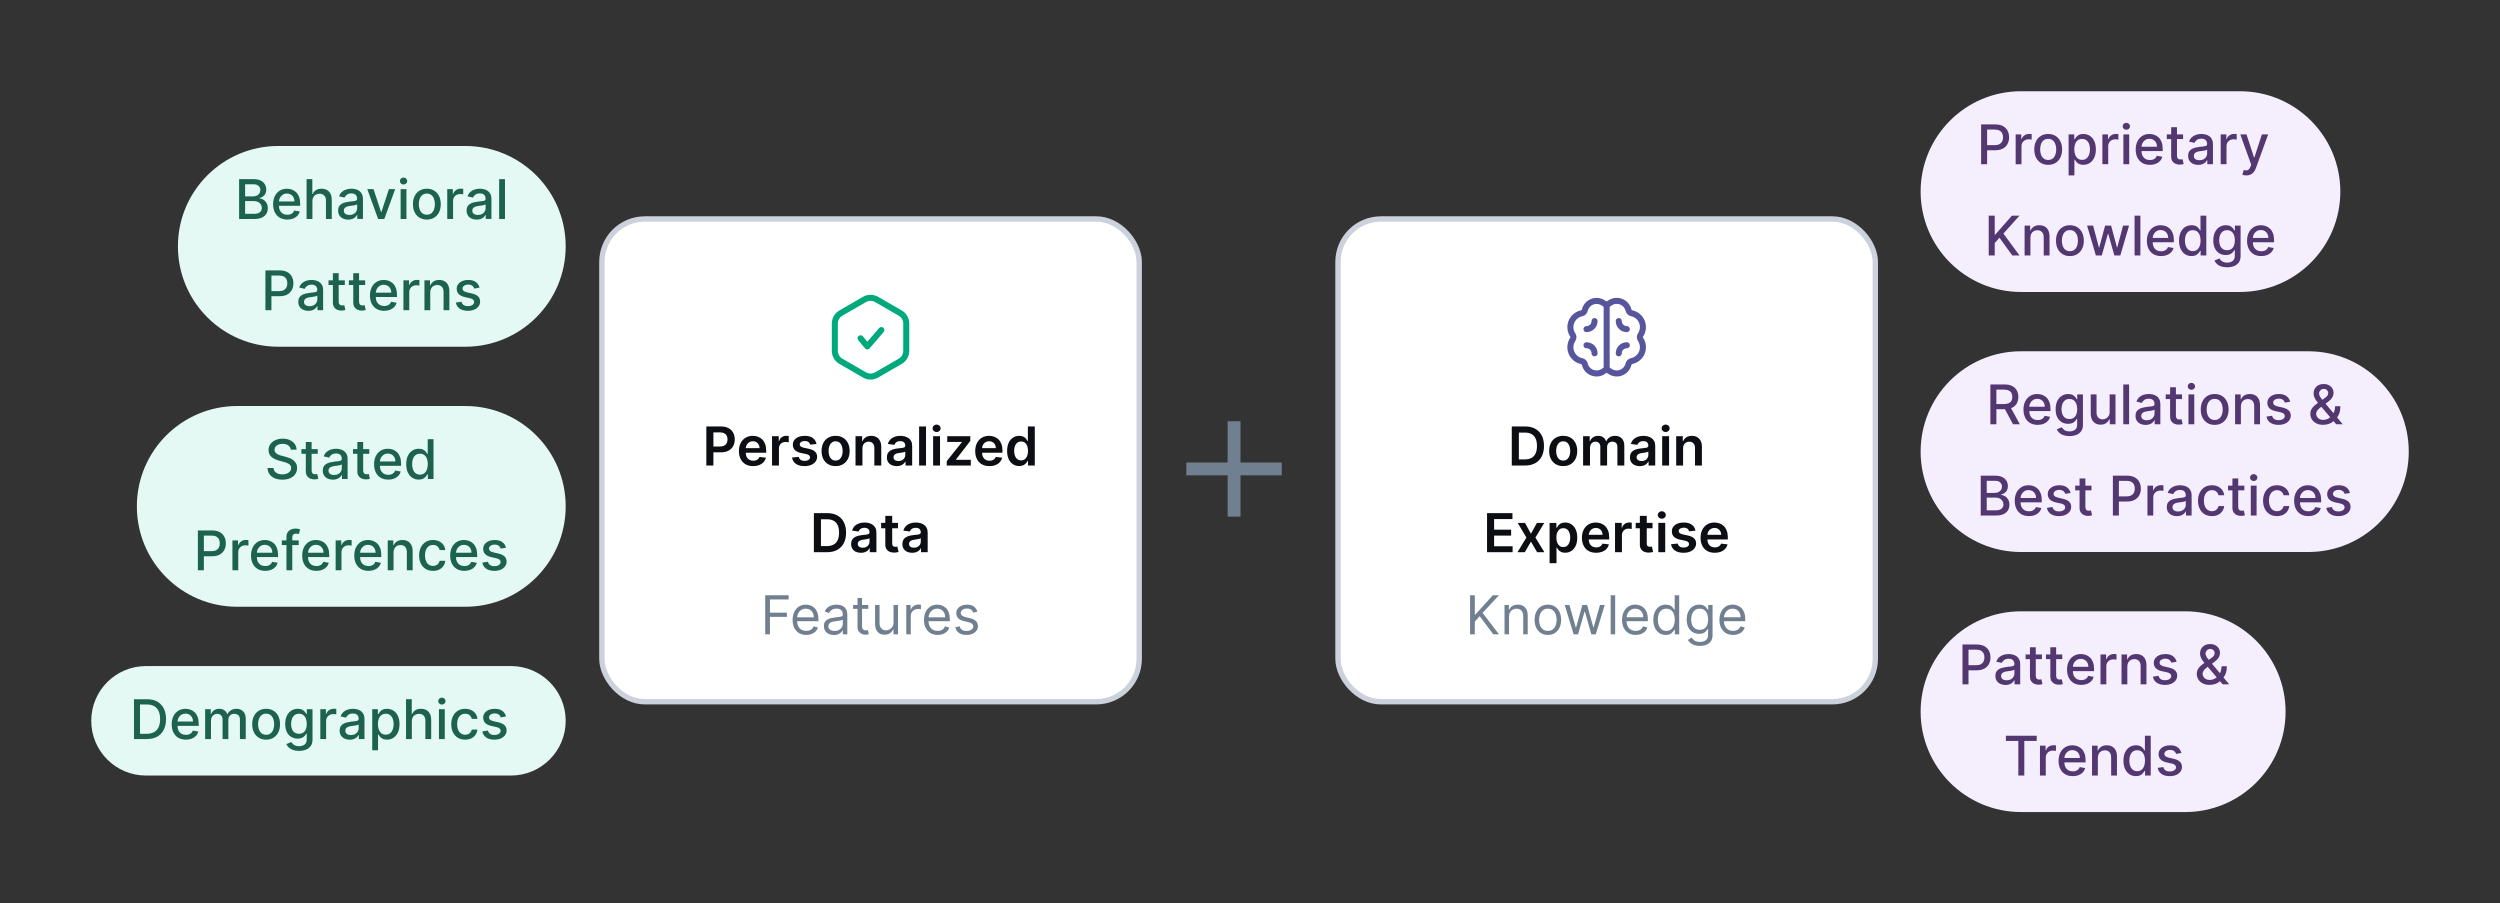
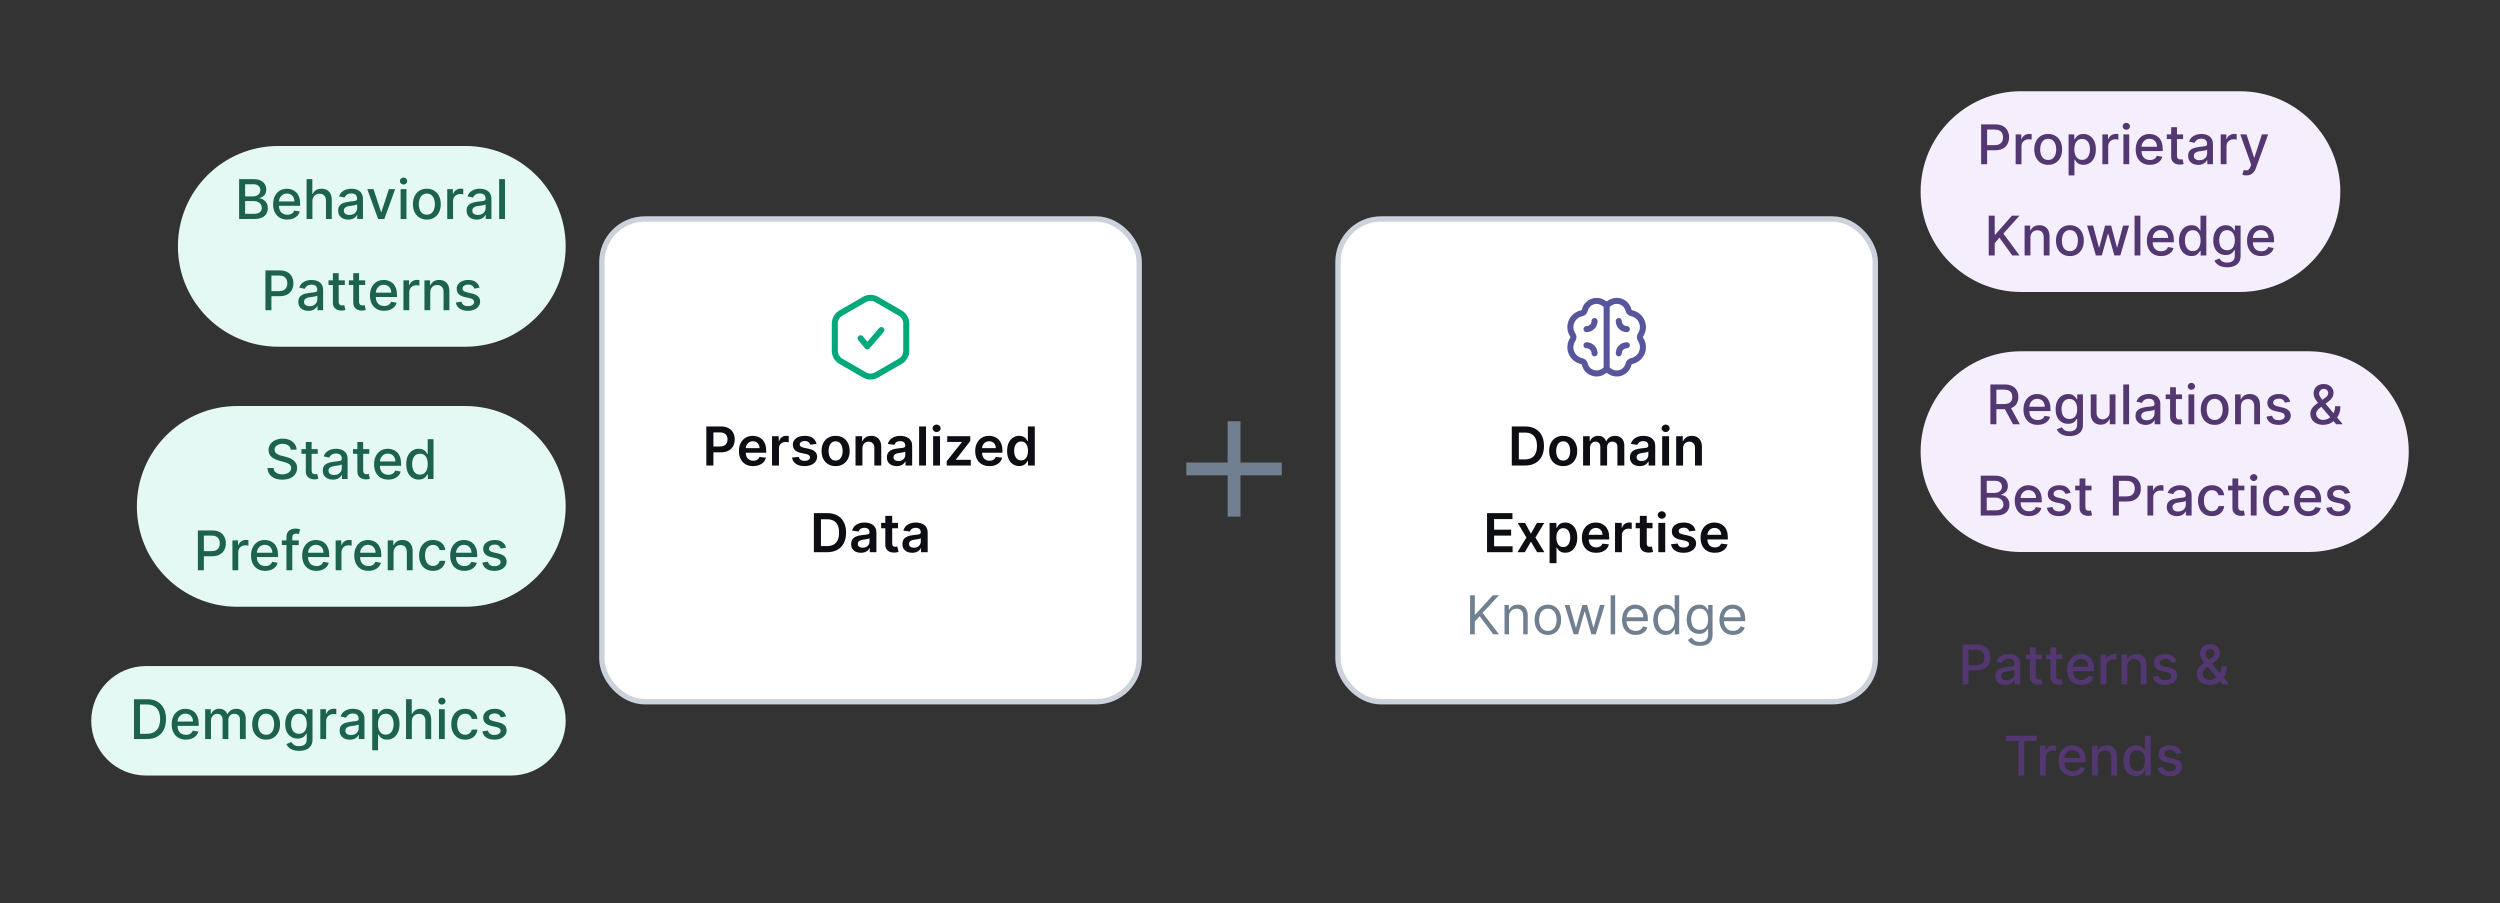
<svg xmlns="http://www.w3.org/2000/svg" fill="none" height="198" viewBox="0 0 548 198" width="548">
  <rect x="0" y="0" width="548" height="198" fill="#333333" stroke="none" />
  <path d="m39 54c0-12.15 9.85-22 22-22h41c12.15 0 22 9.85 22 22s-9.85 22-22 22h-41c-12.15 0-22-9.85-22-22z" fill="#e4f9f3" />
  <path d="m52.412 48v-8.727h3.196c.619 0 1.132.102 1.538.307.406.202.71.476.912.823.202.344.303.732.303 1.163 0 .364-.067.67-.2.92-.134.247-.312.446-.537.597-.222.148-.466.256-.733.324v.085c.29.014.573.108.848.281.278.171.509.413.69.729.182.315.273.699.273 1.151 0 .446-.105.847-.315 1.202-.207.352-.528.632-.963.84-.435.204-.99.307-1.666.307zm1.317-1.129h1.901c.631 0 1.082-.122 1.355-.366.273-.244.409-.55.409-.916 0-.276-.07-.528-.209-.759-.139-.23-.338-.413-.597-.55-.256-.136-.56-.204-.912-.204h-1.947zm0-3.822h1.764c.295 0 .561-.057.797-.171.239-.114.427-.273.567-.477.142-.207.213-.452.213-.733 0-.361-.126-.663-.379-.908-.253-.244-.641-.366-1.163-.366h-1.798zm9.254 5.084c-.645 0-1.2-.138-1.666-.413-.463-.279-.821-.669-1.074-1.172-.25-.506-.375-1.098-.375-1.777 0-.67.125-1.261.375-1.773.253-.511.605-.911 1.057-1.198.455-.287.986-.43 1.594-.43.369 0 .727.061 1.074.183.347.122.658.314.933.575.276.261.493.601.652 1.018.159.415.239.919.239 1.513v.452h-5.203v-.955h3.954c0-.335-.068-.632-.204-.891-.136-.261-.328-.467-.575-.618-.244-.15-.531-.226-.861-.226-.358 0-.67.088-.938.264-.264.173-.469.401-.614.682-.142.278-.213.581-.213.908v.746c0 .438.077.81.23 1.117.156.307.374.541.652.703.278.159.604.239.976.239.241 0 .462-.034.66-.102.199-.071.371-.176.516-.315s.256-.311.332-.516l1.206.217c-.097.355-.27.666-.52.933-.247.264-.558.47-.933.618-.372.145-.797.217-1.274.217zm5.496-4.019v3.886h-1.274v-8.727h1.257v3.247h.081c.153-.352.388-.632.703-.84.315-.207.727-.311 1.236-.311.449 0 .841.092 1.176.277.338.185.599.46.784.827.188.364.281.818.281 1.364v4.163h-1.274v-4.01c0-.48-.124-.852-.371-1.117-.247-.267-.591-.401-1.031-.401-.301 0-.571.064-.81.192-.236.128-.422.315-.558.562-.134.244-.2.54-.2.886zm7.849 4.031c-.415 0-.79-.077-1.125-.23-.335-.156-.601-.382-.797-.678-.193-.295-.29-.658-.29-1.087 0-.369.071-.673.213-.912.142-.239.334-.427.575-.567s.511-.244.81-.315c.298-.071.602-.125.912-.162.392-.045.71-.082.955-.111.244-.031.422-.081.533-.149.111-.068.166-.179.166-.332v-.03c0-.372-.105-.66-.315-.865-.207-.205-.517-.307-.929-.307-.429 0-.767.095-1.014.285-.244.188-.413.396-.507.626l-1.197-.273c.142-.398.349-.719.622-.963.276-.247.592-.426.95-.537.358-.114.734-.171 1.129-.171.261 0 .538.031.831.094.295.06.571.17.827.332.259.162.47.393.635.695.165.298.247.686.247 1.163v4.347h-1.244v-.895h-.051c-.082.165-.206.327-.371.486s-.376.291-.635.396c-.259.105-.568.158-.929.158zm.277-1.023c.352 0 .653-.07.903-.209.253-.139.445-.321.575-.545.134-.227.2-.47.2-.729v-.844c-.045.045-.134.088-.264.128-.128.037-.274.07-.439.098-.165.026-.325.05-.481.072-.156.02-.287.037-.392.051-.247.031-.473.084-.677.158-.202.074-.364.18-.486.32-.119.136-.179.318-.179.545 0 .315.117.554.349.716.233.159.53.239.891.239zm10.015-5.668-2.374 6.545h-1.364l-2.378-6.545h1.368l1.658 5.037h.068l1.653-5.037zm1.198 6.545v-6.545h1.274v6.545zm.643-7.555c-.222 0-.412-.074-.571-.222-.156-.151-.234-.33-.234-.537 0-.21.078-.389.234-.537.159-.15.349-.226.571-.226s.41.075.567.226c.159.148.239.327.239.537 0 .207-.08.386-.239.537-.156.148-.345.222-.567.222zm5.102 7.688c-.614 0-1.149-.141-1.607-.422-.457-.281-.812-.675-1.065-1.18-.253-.506-.379-1.097-.379-1.773 0-.679.126-1.273.379-1.781.253-.509.608-.903 1.065-1.185.457-.281.993-.422 1.607-.422.614 0 1.149.141 1.607.422.457.281.812.676 1.065 1.185.253.508.379 1.102.379 1.781 0 .676-.126 1.267-.379 1.773-.253.506-.608.899-1.065 1.18-.457.281-.993.422-1.607.422zm.004-1.07c.398 0 .727-.105.989-.315.261-.21.455-.49.58-.84.128-.349.192-.734.192-1.155 0-.418-.064-.801-.192-1.151-.125-.352-.318-.635-.58-.848-.261-.213-.591-.32-.989-.32-.401 0-.733.106-.997.32-.261.213-.456.496-.584.848-.125.349-.188.733-.188 1.151 0 .42.062.805.188 1.155.128.349.322.629.584.84.264.21.597.315.997.315zm4.469.938v-6.545h1.232v1.04h.068c.119-.352.33-.629.631-.831.304-.205.647-.307 1.031-.307.079 0 .173.003.281.009.111.006.198.013.26.021v1.219c-.051-.014-.142-.03-.273-.047-.13-.02-.261-.03-.392-.03-.301 0-.569.064-.805.192-.233.125-.418.3-.554.524-.136.222-.204.474-.204.758v3.997zm6.452.145c-.415 0-.79-.077-1.125-.23-.335-.156-.601-.382-.797-.678-.193-.295-.29-.658-.29-1.087 0-.369.071-.673.213-.912.142-.239.334-.427.576-.567.241-.139.511-.244.809-.315.299-.071.603-.125.912-.162.392-.045.71-.082.955-.111.244-.031.422-.081.532-.149.111-.068.167-.179.167-.332v-.03c0-.372-.105-.66-.316-.865-.207-.205-.517-.307-.929-.307-.429 0-.767.095-1.014.285-.244.188-.413.396-.507.626l-1.197-.273c.142-.398.349-.719.622-.963.275-.247.592-.426.95-.537.358-.114.734-.171 1.129-.171.262 0 .539.031.831.094.296.06.571.17.827.332.258.162.47.393.635.695.165.298.247.686.247 1.163v4.347h-1.244v-.895h-.051c-.083.165-.206.327-.371.486s-.377.291-.635.396c-.259.105-.568.158-.929.158zm.277-1.023c.352 0 .653-.07.903-.209.253-.139.445-.321.576-.545.133-.227.2-.47.2-.729v-.844c-.046.045-.134.088-.264.128-.128.037-.274.07-.439.098-.165.026-.326.05-.482.072-.156.02-.287.037-.392.051-.247.031-.473.084-.677.158-.202.074-.364.18-.486.32-.119.136-.179.318-.179.545 0 .315.116.554.349.716.233.159.53.239.891.239zm5.924-7.849v8.727h-1.274v-8.727zm-52.511 28.727v-8.727h3.111c.679 0 1.241.124 1.688.371.446.247.78.585 1.001 1.014.222.426.332.906.332 1.44 0 .537-.112 1.02-.337 1.449-.222.426-.557.764-1.006 1.014-.446.247-1.007.371-1.683.371h-2.139v-1.117h2.02c.429 0 .777-.074 1.044-.222.267-.151.463-.355.588-.614s.188-.552.188-.882c0-.33-.062-.622-.188-.878s-.323-.456-.592-.601c-.267-.145-.619-.217-1.057-.217h-1.653v7.598zm9.42.145c-.415 0-.79-.077-1.125-.23-.335-.156-.601-.382-.797-.678-.193-.295-.29-.658-.29-1.087 0-.369.071-.673.213-.912.142-.239.334-.427.575-.567s.511-.244.81-.315c.298-.071.602-.125.912-.162.392-.045.71-.082.955-.111.244-.031.422-.081.533-.149.111-.068.166-.179.166-.332v-.03c0-.372-.105-.66-.315-.865-.207-.205-.517-.307-.929-.307-.429 0-.767.095-1.014.285-.244.188-.413.396-.507.626l-1.198-.273c.142-.398.349-.719.622-.963.276-.247.592-.426.95-.537.358-.114.734-.171 1.129-.171.261 0 .538.031.831.094.295.06.571.17.827.332.259.162.47.393.635.695.165.298.247.686.247 1.163v4.347h-1.244v-.895h-.051c-.082.165-.206.327-.371.486s-.376.291-.635.396-.568.158-.929.158zm.277-1.023c.352 0 .653-.07.903-.209.253-.139.445-.321.575-.545.134-.227.2-.47.2-.729v-.844c-.045.045-.134.088-.264.128-.128.037-.274.07-.439.098-.165.026-.325.05-.481.072-.156.02-.287.037-.392.051-.247.031-.473.084-.678.158-.202.074-.364.18-.486.32-.119.136-.179.318-.179.545 0 .315.117.554.349.716.233.159.53.239.891.239zm7.706-5.668v1.023h-3.575v-1.023zm-2.616-1.568h1.274v6.192c0 .247.037.433.111.558.074.122.169.206.285.251.119.043.249.064.388.064.102 0 .192-.007.268-.021s.136-.026.179-.034l.23 1.053c-.074.028-.179.057-.315.085-.136.031-.307.048-.511.051-.335.006-.648-.054-.938-.179s-.524-.318-.703-.58-.269-.59-.269-.984zm7.081 1.568v1.023h-3.575v-1.023zm-2.616-1.568h1.274v6.192c0 .247.037.433.111.558.074.122.169.206.285.251.119.043.249.064.388.064.102 0 .192-.007.269-.021s.136-.026.179-.034l.23 1.053c-.074.028-.179.057-.315.085-.136.031-.307.048-.511.051-.335.006-.648-.054-.938-.179-.29-.125-.524-.318-.703-.58-.179-.261-.268-.59-.268-.984zm6.777 8.246c-.645 0-1.2-.138-1.666-.413-.463-.279-.821-.669-1.074-1.172-.25-.506-.375-1.098-.375-1.777 0-.67.125-1.261.375-1.773.253-.511.605-.911 1.057-1.198.455-.287.986-.43 1.594-.43.369 0 .727.061 1.074.183.347.122.658.314.933.575.276.261.493.601.652 1.018.159.415.239.919.239 1.513v.452h-5.203v-.955h3.955c0-.335-.068-.632-.205-.891-.136-.261-.328-.467-.575-.618-.244-.15-.531-.226-.861-.226-.358 0-.67.088-.938.264-.264.173-.469.401-.614.682-.142.278-.213.581-.213.908v.746c0 .438.077.81.23 1.117.156.307.374.541.652.703.278.159.604.239.976.239.241 0 .462-.034.66-.102.199-.071.371-.176.516-.315s.256-.311.332-.516l1.206.217c-.097.355-.27.666-.52.933-.247.264-.558.47-.933.618-.372.145-.797.217-1.274.217zm4.222-.132v-6.545h1.232v1.04h.068c.119-.352.33-.629.631-.831.304-.205.648-.307 1.031-.307.08 0 .173.003.281.009.111.006.198.013.26.021v1.219c-.051-.014-.142-.03-.273-.047-.131-.02-.261-.03-.392-.03-.301 0-.57.064-.805.192-.233.125-.418.3-.554.524-.136.222-.204.474-.204.758v3.997zm5.88-3.886v3.886h-1.274v-6.545h1.223v1.065h.081c.151-.347.386-.625.707-.835.324-.21.732-.315 1.223-.315.446 0 .837.094 1.172.281.335.185.595.46.78.827.185.366.277.82.277 1.359v4.163h-1.274v-4.01c0-.474-.123-.845-.371-1.112-.247-.27-.587-.405-1.018-.405-.295 0-.558.064-.788.192-.227.128-.408.315-.541.562-.131.244-.196.54-.196.886zm10.803-1.061-1.155.204c-.048-.148-.125-.288-.23-.422-.102-.134-.241-.243-.418-.328-.176-.085-.396-.128-.66-.128-.361 0-.662.081-.903.243-.242.159-.363.365-.363.618 0 .219.081.395.243.528.162.134.424.243.784.328l1.04.239c.602.139 1.051.354 1.347.643.295.29.443.666.443 1.129 0 .392-.114.741-.341 1.048-.224.304-.538.543-.942.716-.4.173-.865.26-1.393.26-.733 0-1.331-.156-1.794-.469-.463-.315-.747-.763-.853-1.342l1.232-.188c.077.321.234.564.473.729.239.162.55.243.933.243.418 0 .752-.087 1.002-.26.25-.176.375-.391.375-.643 0-.204-.077-.376-.23-.516-.151-.139-.383-.244-.695-.315l-1.108-.243c-.611-.139-1.063-.361-1.355-.665-.29-.304-.435-.689-.435-1.155 0-.386.108-.724.324-1.014.216-.29.514-.516.895-.677.381-.165.817-.247 1.308-.247.708 0 1.264.153 1.671.46.406.304.674.712.805 1.223z" fill="#1c624e" />
  <path d="m421 42c0-12.15 9.85-22 22-22h48c12.15 0 22 9.85 22 22s-9.85 22-22 22h-48c-12.15 0-22-9.85-22-22z" fill="#f5eefd" />
  <path d="m434.262 36v-8.727h3.11c.679 0 1.242.124 1.688.371.446.247.78.585 1.001 1.014.222.426.333.906.333 1.44 0 .537-.113 1.02-.337 1.449-.222.426-.557.764-1.006 1.014-.446.247-1.007.371-1.683.371h-2.139v-1.117h2.02c.429 0 .777-.074 1.044-.222.267-.151.463-.355.588-.614s.187-.552.187-.882c0-.33-.062-.622-.187-.878s-.323-.456-.592-.601c-.268-.145-.62-.217-1.057-.217h-1.654v7.598zm7.573 0v-6.545h1.232v1.04h.068c.119-.352.329-.629.63-.831.304-.205.648-.307 1.032-.307.079 0 .173.003.281.009.111.006.197.013.26.021v1.219c-.051-.014-.142-.03-.273-.047-.131-.02-.261-.03-.392-.03-.301 0-.569.064-.805.192-.233.125-.418.3-.554.524-.137.222-.205.474-.205.758v3.997zm7.128.132c-.613 0-1.149-.141-1.606-.422-.458-.281-.813-.675-1.066-1.18-.252-.506-.379-1.097-.379-1.773 0-.679.127-1.273.379-1.781.253-.509.608-.903 1.066-1.185.457-.281.993-.422 1.606-.422.614 0 1.149.141 1.607.422.457.281.812.676 1.065 1.185.253.508.379 1.102.379 1.781 0 .676-.126 1.267-.379 1.773s-.608.899-1.065 1.18c-.458.281-.993.422-1.607.422zm.005-1.07c.397 0 .727-.105.988-.315.262-.21.455-.49.58-.84.128-.349.191-.734.191-1.155 0-.418-.063-.801-.191-1.151-.125-.352-.318-.635-.58-.848-.261-.213-.591-.32-.988-.32-.401 0-.733.106-.998.32-.261.213-.456.496-.583.848-.125.349-.188.733-.188 1.151 0 .42.063.805.188 1.155.127.349.322.629.583.84.265.21.597.315.998.315zm4.469 3.392v-9h1.244v1.061h.106c.074-.136.181-.294.32-.473s.332-.335.58-.469c.247-.136.573-.205.98-.205.528 0 1 .134 1.414.401.415.267.741.652.976 1.155.239.503.358 1.108.358 1.815 0 .707-.118 1.314-.353 1.82-.236.503-.56.891-.972 1.163-.412.27-.882.405-1.41.405-.398 0-.724-.067-.976-.2-.25-.134-.446-.29-.588-.469s-.252-.338-.329-.477h-.076v3.473zm1.248-5.727c0 .46.067.864.2 1.21.134.347.327.618.58.814.253.193.563.29.929.29.381 0 .699-.101.955-.303.255-.204.448-.481.579-.831.134-.349.2-.743.2-1.18 0-.432-.065-.82-.196-1.163-.127-.344-.321-.615-.579-.814-.256-.199-.575-.298-.959-.298-.369 0-.682.095-.938.285-.252.19-.444.456-.575.797-.13.341-.196.739-.196 1.193zm6.158 3.273v-6.545h1.231v1.04h.069c.119-.352.329-.629.63-.831.304-.205.648-.307 1.032-.307.079 0 .173.003.281.009.111.006.197.013.26.021v1.219c-.051-.014-.142-.03-.273-.047-.131-.02-.261-.03-.392-.03-.301 0-.57.064-.805.192-.233.125-.418.3-.554.524-.137.222-.205.474-.205.758v3.997zm4.605 0v-6.545h1.274v6.545zm.644-7.555c-.222 0-.412-.074-.571-.222-.156-.151-.235-.33-.235-.537 0-.21.079-.389.235-.537.159-.15.349-.226.571-.226.221 0 .41.075.567.226.159.148.238.327.238.537 0 .207-.079.386-.238.537-.157.148-.346.222-.567.222zm5.166 7.688c-.645 0-1.201-.138-1.667-.413-.463-.279-.821-.669-1.073-1.172-.25-.506-.375-1.098-.375-1.777 0-.67.125-1.261.375-1.773.252-.511.605-.911 1.056-1.198.455-.287.986-.43 1.594-.43.369 0 .727.061 1.074.183.347.122.658.314.933.575.276.261.493.601.652 1.018.159.415.239.919.239 1.513v.452h-5.203v-.955h3.954c0-.335-.068-.632-.204-.891-.137-.261-.328-.467-.576-.618-.244-.15-.531-.226-.86-.226-.358 0-.671.088-.938.264-.264.173-.469.401-.613.682-.143.278-.214.581-.214.908v.746c0 .438.077.81.231 1.117.156.307.373.541.652.703.278.159.603.239.975.239.242 0 .462-.034.661-.102.199-.071.371-.176.516-.315.144-.139.255-.311.332-.516l1.206.217c-.097.355-.27.666-.52.933-.247.264-.558.47-.933.618-.372.145-.797.217-1.274.217zm7.277-6.678v1.023h-3.575v-1.023zm-2.616-1.568h1.274v6.192c0 .247.037.433.11.558.074.122.169.206.286.251.119.043.249.064.388.064.102 0 .192-.007.268-.021.077-.014.137-.026.179-.034l.23 1.053c-.074.028-.179.057-.315.085-.136.031-.307.048-.511.051-.336.006-.648-.054-.938-.179s-.524-.318-.703-.58-.268-.59-.268-.984zm5.93 8.258c-.415 0-.79-.077-1.125-.23-.335-.156-.601-.382-.797-.678-.193-.295-.289-.658-.289-1.087 0-.369.071-.673.213-.912.142-.239.333-.427.575-.567.241-.139.511-.244.81-.315.298-.071.602-.125.912-.162.392-.045.71-.082.954-.111.244-.031.422-.081.533-.149.111-.068.166-.179.166-.332v-.03c0-.372-.105-.66-.315-.865-.208-.205-.517-.307-.929-.307-.429 0-.767.095-1.015.285-.244.188-.413.396-.507.626l-1.197-.273c.142-.398.349-.719.622-.963.276-.247.592-.426.95-.537.358-.114.735-.171 1.13-.171.261 0 .538.031.831.094.295.06.571.17.826.332.259.162.47.393.635.695.165.298.247.686.247 1.163v4.347h-1.244v-.895h-.051c-.082.165-.206.327-.371.486s-.376.291-.635.396c-.258.105-.568.158-.929.158zm.277-1.023c.353 0 .654-.07.904-.209.252-.139.444-.321.575-.545.133-.227.2-.47.2-.729v-.844c-.045.045-.133.088-.264.128-.128.037-.274.07-.439.098-.165.026-.325.05-.481.072-.157.02-.287.037-.392.051-.248.031-.473.084-.678.158-.202.074-.364.18-.486.32-.119.136-.179.318-.179.545 0 .315.117.554.35.716.233.159.529.239.89.239zm4.65.878v-6.545h1.232v1.04h.068c.119-.352.33-.629.631-.831.304-.205.648-.307 1.031-.307.08 0 .173.003.281.009.111.006.198.013.26.021v1.219c-.051-.014-.142-.03-.272-.047-.131-.02-.262-.03-.392-.03-.302 0-.57.064-.806.192-.233.125-.417.3-.554.524-.136.222-.204.474-.204.758v3.997zm5.611 2.454c-.191 0-.364-.016-.52-.047-.157-.028-.273-.06-.35-.094l.307-1.044c.233.062.44.089.622.081.182-.009.343-.077.482-.205.142-.128.267-.337.375-.626l.157-.435-2.394-6.631h1.363l1.658 5.08h.068l1.658-5.08h1.368l-2.698 7.419c-.125.341-.284.629-.477.865-.193.239-.423.418-.69.537-.268.119-.577.179-.929.179zm-56.461 17.546v-8.727h1.316v4.168h.107l3.66-4.168h1.658l-3.52 3.929 3.533 4.798h-1.585l-2.821-3.899-1.032 1.185v2.715zm9.14-3.886v3.886h-1.274v-6.545h1.223v1.065h.081c.151-.347.386-.625.707-.835.324-.21.732-.315 1.223-.315.446 0 .837.094 1.172.281.336.185.596.46.78.827.185.366.277.82.277 1.359v4.163h-1.274v-4.01c0-.474-.124-.845-.371-1.112-.247-.27-.586-.405-1.018-.405-.296 0-.558.064-.789.192-.227.128-.407.315-.541.562-.13.244-.196.54-.196.886zm8.655 4.019c-.614 0-1.149-.141-1.606-.422-.458-.281-.813-.675-1.066-1.18s-.379-1.097-.379-1.773c0-.679.126-1.273.379-1.781.253-.509.608-.903 1.066-1.185.457-.281.992-.422 1.606-.422s1.149.141 1.607.422c.457.281.812.676 1.065 1.185.253.508.379 1.102.379 1.781 0 .676-.126 1.267-.379 1.773s-.608.899-1.065 1.18c-.458.281-.993.422-1.607.422zm.004-1.07c.398 0 .728-.105.989-.315.261-.21.455-.49.58-.84.127-.349.191-.734.191-1.155 0-.418-.064-.801-.191-1.151-.125-.352-.319-.635-.58-.848-.261-.213-.591-.32-.989-.32-.4 0-.733.106-.997.32-.261.213-.456.496-.584.848-.125.349-.187.733-.187 1.151 0 .42.062.805.187 1.155.128.349.323.629.584.84.264.21.597.315.997.315zm5.689.938-1.926-6.545h1.317l1.283 4.807h.063l1.287-4.807h1.317l1.279 4.786h.063l1.275-4.786h1.316l-1.921 6.545h-1.3l-1.33-4.726h-.098l-1.329 4.726zm9.758-8.727v8.727h-1.274v-8.727zm4.535 8.859c-.645 0-1.2-.138-1.666-.413-.463-.279-.821-.669-1.074-1.172-.25-.506-.375-1.098-.375-1.777 0-.67.125-1.261.375-1.773.253-.511.605-.911 1.057-1.198.454-.287.985-.43 1.593-.43.37 0 .728.061 1.074.183.347.122.658.314.933.575.276.261.493.601.652 1.018.16.415.239.919.239 1.513v.452h-5.203v-.955h3.955c0-.335-.069-.632-.205-.891-.136-.261-.328-.467-.575-.618-.245-.15-.532-.226-.861-.226-.358 0-.671.088-.938.264-.264.173-.468.401-.613.682-.142.278-.213.581-.213.908v.746c0 .438.076.81.23 1.117.156.307.373.541.652.703.278.159.603.239.976.239.241 0 .461-.034.66-.102.199-.071.371-.176.516-.315s.255-.311.332-.516l1.206.217c-.096.355-.27.666-.52.933-.247.264-.558.47-.933.618-.372.145-.797.217-1.274.217zm6.672-.004c-.528 0-1-.135-1.415-.405-.412-.273-.735-.66-.971-1.163-.233-.506-.35-1.112-.35-1.82 0-.707.118-1.312.354-1.815.239-.503.565-.888.98-1.155.415-.267.885-.401 1.411-.401.406 0 .733.068.98.205.25.134.443.29.579.469.139.179.247.337.324.473h.077v-3.243h1.274v8.727h-1.244v-1.018h-.107c-.077.139-.187.298-.332.477-.142.179-.338.335-.588.469-.25.134-.574.2-.972.2zm.281-1.087c.367 0 .676-.097.929-.29.256-.196.449-.467.58-.814.133-.347.2-.75.2-1.21 0-.455-.065-.852-.196-1.193s-.322-.607-.575-.797c-.253-.19-.566-.285-.938-.285-.383 0-.703.099-.958.298-.256.199-.449.47-.58.814-.128.344-.192.732-.192 1.163 0 .438.066.831.196 1.18.131.349.324.626.58.831.258.202.576.303.954.303zm7.525 3.55c-.52 0-.967-.068-1.342-.204-.373-.136-.677-.317-.912-.541-.236-.225-.412-.47-.529-.737l1.095-.452c.077.125.179.257.307.396.131.142.307.263.529.362.224.099.512.149.865.149.483 0 .882-.118 1.197-.354.315-.233.473-.605.473-1.116v-1.287h-.081c-.077.139-.187.294-.332.465-.142.171-.338.318-.588.443s-.576.188-.976.188c-.517 0-.983-.121-1.398-.362-.412-.244-.739-.604-.98-1.078-.239-.477-.358-1.064-.358-1.76s.118-1.293.354-1.79c.238-.497.565-.878.98-1.142.415-.267.885-.401 1.41-.401.407 0 .735.068.985.205.25.134.444.29.584.469.142.179.251.337.328.473h.093v-1.061h1.249v6.69c0 .562-.131 1.024-.392 1.385s-.615.628-1.061.801c-.443.173-.943.26-1.5.26zm-.013-3.746c.367 0 .676-.085.929-.256.256-.173.449-.42.58-.742.133-.324.2-.712.2-1.163 0-.44-.065-.828-.196-1.163s-.323-.597-.575-.784c-.253-.19-.566-.285-.938-.285-.383 0-.703.099-.959.298-.255.196-.449.463-.579.801-.128.338-.192.716-.192 1.134 0 .429.065.805.196 1.129.131.324.324.577.58.758.258.182.576.273.954.273zm7.496 1.287c-.645 0-1.2-.138-1.666-.413-.463-.279-.821-.669-1.074-1.172-.25-.506-.375-1.098-.375-1.777 0-.67.125-1.261.375-1.773.253-.511.605-.911 1.057-1.198.454-.287.985-.43 1.593-.43.37 0 .728.061 1.074.183.347.122.658.314.933.575.276.261.493.601.652 1.018.159.415.239.919.239 1.513v.452h-5.203v-.955h3.954c0-.335-.068-.632-.204-.891-.136-.261-.328-.467-.575-.618-.245-.15-.532-.226-.861-.226-.358 0-.671.088-.938.264-.264.173-.468.401-.613.682-.142.278-.213.581-.213.908v.746c0 .438.076.81.23 1.117.156.307.373.541.652.703.278.159.603.239.976.239.241 0 .461-.034.66-.102.199-.071.371-.176.516-.315s.255-.311.332-.516l1.206.217c-.097.355-.27.666-.52.933-.247.264-.558.47-.933.618-.372.145-.797.217-1.274.217z" fill="#523771" />
  <path d="m30 111c0-12.15 9.85-22 22-22h50c12.15 0 22 9.85 22 22 0 12.15-9.85 22-22 22h-50c-12.15 0-22-9.85-22-22z" fill="#e4f9f3" />
  <path d="m63.734 98.565c-.045-.403-.233-.716-.562-.938-.33-.224-.744-.337-1.244-.337-.358 0-.668.057-.929.17-.261.111-.465.264-.609.46-.142.193-.213.413-.213.66 0 .207.048.386.145.537.1.151.229.277.388.379.162.099.335.183.52.251.185.065.362.119.533.162l.852.222c.278.068.564.16.857.277.293.116.564.269.814.46.25.19.452.426.605.707.156.281.234.618.234 1.01 0 .494-.128.933-.384 1.317-.253.383-.621.686-1.104.907-.48.222-1.061.333-1.743.333-.653 0-1.219-.104-1.696-.311-.477-.208-.851-.502-1.121-.882-.27-.384-.419-.838-.447-1.364h1.321c.026.315.128.578.307.788.182.208.413.363.695.465.284.099.595.149.933.149.372 0 .703-.058.993-.175.293-.119.523-.284.69-.494.168-.213.251-.462.251-.746 0-.258-.074-.47-.222-.635-.145-.164-.342-.301-.592-.409-.247-.108-.527-.203-.84-.285l-1.031-.282c-.699-.19-1.253-.47-1.662-.839-.406-.369-.609-.858-.609-1.466 0-.503.136-.942.409-1.317.273-.375.642-.666 1.108-.874.466-.21.992-.315 1.577-.315.591 0 1.112.104 1.564.311.455.207.812.493 1.074.857.261.361.398.776.409 1.244zm5.916-.111v1.023h-3.575v-1.023zm-2.616-1.568h1.274v6.192c0 .247.037.433.111.558.074.123.169.206.285.252.119.042.249.064.388.064.102 0 .192-.007.268-.022.077-.014.136-.025.179-.034l.23 1.053c-.074.028-.179.057-.315.085-.136.031-.307.048-.511.051-.335.006-.648-.054-.938-.179-.29-.125-.524-.318-.703-.579-.179-.262-.269-.59-.269-.985zm5.931 8.259c-.415 0-.79-.077-1.125-.23-.335-.156-.601-.382-.797-.678-.193-.295-.29-.657-.29-1.086 0-.37.071-.674.213-.912.142-.239.334-.428.575-.567s.511-.244.81-.315c.298-.071.602-.125.912-.162.392-.046.71-.083.955-.111.244-.031.422-.081.533-.149.111-.069.166-.179.166-.333v-.03c0-.372-.105-.66-.315-.865-.207-.205-.517-.307-.929-.307-.429 0-.767.095-1.014.285-.244.188-.413.396-.507.626l-1.198-.272c.142-.398.349-.719.622-.963.276-.247.592-.426.95-.537.358-.114.734-.171 1.129-.171.261 0 .538.031.831.094.295.06.571.17.827.332.259.162.47.393.635.695.165.298.247.686.247 1.163v4.347h-1.244v-.895h-.051c-.082.165-.206.327-.371.486s-.376.291-.635.396c-.259.105-.568.158-.929.158zm.277-1.023c.352 0 .653-.069.903-.209.253-.139.445-.321.575-.545.134-.227.2-.47.2-.729v-.844c-.045.046-.134.089-.264.128-.128.037-.274.07-.439.098-.165.026-.325.05-.481.073-.156.02-.287.037-.392.051-.247.031-.473.084-.678.158-.202.073-.364.18-.486.319-.119.137-.179.318-.179.546 0 .315.117.554.349.716.233.159.53.238.891.238zm7.706-5.668v1.023h-3.575v-1.023zm-2.616-1.568h1.274v6.192c0 .247.037.433.111.558.074.123.169.206.285.252.119.042.248.064.388.064.102 0 .192-.007.269-.022.077-.014.136-.025.179-.034l.23 1.053c-.074.028-.179.057-.315.085-.136.031-.307.048-.511.051-.335.006-.648-.054-.938-.179s-.524-.318-.703-.579c-.179-.262-.269-.59-.269-.985zm6.777 8.246c-.645 0-1.2-.138-1.666-.413-.463-.279-.821-.669-1.074-1.172-.25-.506-.375-1.098-.375-1.777 0-.671.125-1.261.375-1.773.253-.511.605-.911 1.057-1.198.455-.287.986-.43 1.594-.43.369 0 .727.061 1.074.183.347.122.658.314.933.575.276.261.493.601.652 1.018.159.415.239.919.239 1.513v.452h-5.203v-.955h3.954c0-.335-.068-.632-.204-.89-.136-.262-.328-.468-.575-.618-.244-.15-.531-.226-.861-.226-.358 0-.67.088-.938.264-.264.173-.469.401-.614.682-.142.278-.213.581-.213.908v.745c0 .438.077.81.23 1.117.156.307.374.541.652.703.278.159.604.239.976.239.241 0 .462-.035.66-.103.199-.071.371-.176.516-.315s.256-.311.332-.516l1.206.218c-.097.355-.27.666-.52.933-.247.264-.558.47-.933.618-.372.145-.797.217-1.274.217zm6.672-.004c-.528 0-1-.135-1.415-.405-.412-.273-.736-.661-.972-1.163-.233-.506-.349-1.113-.349-1.82s.118-1.312.354-1.815c.239-.503.565-.888.98-1.155.415-.267.885-.401 1.411-.401.406 0 .733.068.98.205.25.134.443.29.58.469.139.179.247.337.324.473h.077v-3.243h1.274v8.727h-1.244v-1.018h-.107c-.077.139-.188.298-.332.477-.142.179-.338.335-.588.469-.25.133-.574.2-.972.2zm.281-1.087c.366 0 .676-.096.929-.29.256-.196.449-.467.58-.813.134-.347.2-.751.2-1.211 0-.454-.065-.852-.196-1.193s-.322-.606-.575-.797c-.253-.19-.565-.285-.938-.285-.384 0-.703.099-.959.298s-.449.47-.58.814c-.128.344-.192.731-.192 1.163 0 .438.065.831.196 1.181.131.349.324.626.58.831.259.201.577.302.955.302zm-48.69 20.959v-8.727h3.111c.679 0 1.242.123 1.688.37.446.248.78.586 1.001 1.015.222.426.332.906.332 1.44 0 .537-.112 1.02-.337 1.449-.222.426-.557.764-1.006 1.014-.446.247-1.007.371-1.683.371h-2.139v-1.117h2.02c.429 0 .777-.074 1.044-.221.267-.151.463-.355.588-.614.125-.258.188-.552.188-.882s-.062-.622-.188-.878-.322-.456-.592-.601c-.267-.145-.619-.217-1.057-.217h-1.653v7.598zm7.574 0v-6.545h1.232v1.039h.068c.119-.352.33-.629.631-.831.304-.204.648-.306 1.031-.306.08 0 .173.002.281.008.111.006.198.013.26.021v1.219c-.051-.014-.142-.03-.273-.047-.131-.02-.261-.03-.392-.03-.301 0-.57.064-.805.192-.233.125-.418.3-.554.524-.136.222-.204.475-.204.759v3.997zm7.192.132c-.645 0-1.2-.138-1.666-.413-.463-.279-.821-.669-1.074-1.172-.25-.506-.375-1.098-.375-1.777 0-.671.125-1.261.375-1.773.253-.511.605-.91 1.057-1.197.455-.287.986-.431 1.594-.431.369 0 .727.061 1.074.184.347.122.658.313.933.575.276.261.493.601.652 1.018.159.415.239.919.239 1.513v.452h-5.203v-.955h3.954c0-.335-.068-.632-.204-.89-.136-.262-.328-.468-.575-.618-.244-.151-.531-.226-.861-.226-.358 0-.67.088-.938.264-.264.173-.469.401-.614.682-.142.278-.213.581-.213.908v.745c0 .438.077.81.23 1.117.156.307.374.541.652.703.278.159.604.239.976.239.241 0 .462-.035.66-.103.199-.071.371-.176.516-.315.145-.139.256-.311.332-.516l1.206.218c-.097.355-.27.666-.52.933-.247.264-.558.47-.933.618-.372.145-.797.217-1.274.217zm7.337-6.677v1.022h-3.699v-1.022zm-2.685 6.545v-7.304c0-.409.089-.749.269-1.018.179-.273.416-.476.712-.61.295-.136.617-.204.963-.204.256 0 .474.021.656.064.182.039.317.076.405.11l-.298 1.032c-.06-.017-.136-.037-.23-.06-.094-.026-.207-.038-.341-.038-.31 0-.531.076-.665.23-.131.153-.196.375-.196.664v7.134zm6.562.132c-.645 0-1.2-.138-1.666-.413-.463-.279-.821-.669-1.074-1.172-.25-.506-.375-1.098-.375-1.777 0-.671.125-1.261.375-1.773.253-.511.605-.91 1.057-1.197.455-.287.986-.431 1.594-.431.369 0 .727.061 1.074.184.347.122.658.313.933.575.276.261.493.601.652 1.018.159.415.239.919.239 1.513v.452h-5.203v-.955h3.954c0-.335-.068-.632-.204-.89-.136-.262-.328-.468-.575-.618-.244-.151-.531-.226-.861-.226-.358 0-.67.088-.938.264-.264.173-.469.401-.614.682-.142.278-.213.581-.213.908v.745c0 .438.077.81.23 1.117.156.307.374.541.652.703.278.159.604.239.976.239.241 0 .462-.035.66-.103.199-.071.371-.176.516-.315s.256-.311.332-.516l1.206.218c-.097.355-.27.666-.52.933-.247.264-.558.47-.933.618-.372.145-.797.217-1.274.217zm4.222-.132v-6.545h1.232v1.039h.068c.119-.352.33-.629.631-.831.304-.204.648-.306 1.031-.306.08 0 .173.002.281.008.111.006.198.013.26.021v1.219c-.051-.014-.142-.03-.273-.047-.131-.02-.261-.03-.392-.03-.301 0-.57.064-.805.192-.233.125-.418.3-.554.524-.136.222-.204.475-.204.759v3.997zm7.192.132c-.645 0-1.2-.138-1.666-.413-.463-.279-.821-.669-1.074-1.172-.25-.506-.375-1.098-.375-1.777 0-.671.125-1.261.375-1.773.253-.511.605-.91 1.057-1.197.455-.287.986-.431 1.594-.431.369 0 .727.061 1.074.184.347.122.658.313.933.575.276.261.493.601.652 1.018.159.415.239.919.239 1.513v.452h-5.203v-.955h3.954c0-.335-.068-.632-.204-.89-.136-.262-.328-.468-.575-.618-.244-.151-.531-.226-.861-.226-.358 0-.67.088-.938.264-.264.173-.469.401-.614.682-.142.278-.213.581-.213.908v.745c0 .438.077.81.23 1.117.156.307.374.541.652.703.278.159.604.239.976.239.241 0 .462-.035.66-.103.199-.071.371-.176.516-.315s.256-.311.332-.516l1.206.218c-.097.355-.27.666-.52.933-.247.264-.558.47-.933.618-.372.145-.797.217-1.274.217zm5.496-4.018v3.886h-1.274v-6.545h1.223v1.065h.081c.15-.347.386-.625.707-.835.324-.211.732-.316 1.223-.316.446 0 .837.094 1.172.282.335.184.595.46.78.826.185.367.277.82.277 1.36v4.163h-1.274v-4.01c0-.474-.124-.845-.371-1.112-.247-.27-.587-.405-1.018-.405-.295 0-.558.064-.788.192-.227.128-.408.315-.541.562-.131.245-.196.54-.196.887zm8.655 4.018c-.634 0-1.179-.143-1.636-.43-.455-.29-.804-.689-1.048-1.198-.244-.508-.366-1.091-.366-1.747 0-.665.125-1.251.375-1.76.25-.511.602-.91 1.057-1.197.455-.287.99-.431 1.607-.431.497 0 .94.093 1.329.277.389.182.703.438.942.767.241.33.385.715.43 1.155h-1.24c-.068-.307-.224-.571-.469-.792-.241-.222-.565-.333-.972-.333-.355 0-.666.094-.933.281-.264.185-.47.449-.618.793-.148.341-.222.744-.222 1.21 0 .478.072.889.217 1.236s.349.615.614.805c.267.191.581.286.942.286.241 0 .46-.044.656-.132.199-.091.365-.22.499-.388.136-.168.232-.369.285-.605h1.24c-.045.423-.183.801-.413 1.133-.23.333-.538.594-.925.785-.384.19-.834.285-1.351.285zm6.873 0c-.645 0-1.2-.138-1.666-.413-.463-.279-.821-.669-1.074-1.172-.25-.506-.375-1.098-.375-1.777 0-.671.125-1.261.375-1.773.253-.511.605-.91 1.057-1.197.454-.287.985-.431 1.593-.431.37 0 .728.061 1.074.184.347.122.658.313.933.575.276.261.493.601.652 1.018.16.415.239.919.239 1.513v.452h-5.203v-.955h3.955c0-.335-.069-.632-.205-.89-.136-.262-.328-.468-.575-.618-.245-.151-.532-.226-.861-.226-.358 0-.671.088-.938.264-.264.173-.468.401-.613.682-.142.278-.213.581-.213.908v.745c0 .438.076.81.23 1.117.156.307.373.541.652.703.278.159.604.239.976.239.241 0 .461-.035.66-.103.199-.071.371-.176.516-.315s.255-.311.332-.516l1.206.218c-.096.355-.27.666-.52.933-.247.264-.558.47-.933.618-.372.145-.797.217-1.274.217zm9.127-5.079-1.155.204c-.048-.148-.125-.288-.23-.422-.103-.133-.242-.243-.418-.328s-.396-.128-.66-.128c-.361 0-.662.081-.904.243-.241.159-.362.365-.362.618 0 .219.081.395.243.528.162.134.423.243.784.329l1.04.238c.602.139 1.051.354 1.346.644.296.289.444.666.444 1.129 0 .392-.114.741-.341 1.048-.225.304-.539.543-.942.716-.401.173-.865.26-1.394.26-.733 0-1.331-.156-1.794-.469-.463-.315-.747-.762-.852-1.342l1.232-.187c.076.321.234.563.473.728.238.162.549.243.933.243.417 0 .751-.087 1.001-.26.25-.176.375-.39.375-.643 0-.205-.076-.377-.23-.516-.15-.139-.382-.244-.694-.315l-1.108-.243c-.611-.139-1.063-.361-1.356-.665-.289-.304-.434-.689-.434-1.155 0-.386.108-.724.324-1.014s.514-.516.895-.678c.38-.164.816-.247 1.308-.247.707 0 1.264.154 1.67.461.407.304.675.711.806 1.223z" fill="#1c624e" />
  <path d="m421 99c0-12.15 9.85-22 22-22h63c12.15 0 22 9.85 22 22 0 12.15-9.85 22-22 22h-63c-12.15 0-22-9.85-22-22z" fill="#f5eefd" />
  <path d="m436.289 93v-8.727h3.111c.676 0 1.237.117 1.683.349.449.233.784.555 1.006.967.221.409.332.882.332 1.419 0 .534-.112 1.004-.337 1.411-.221.403-.556.717-1.005.942-.446.224-1.007.337-1.684.337h-2.356v-1.133h2.237c.426 0 .773-.061 1.04-.183.27-.122.467-.3.592-.533.125-.233.188-.513.188-.84 0-.33-.064-.615-.192-.857-.125-.241-.323-.426-.592-.554-.267-.131-.618-.196-1.053-.196h-1.653v7.598zm4.308-3.938 2.156 3.938h-1.5l-2.113-3.938zm6.063 4.07c-.645 0-1.2-.138-1.666-.413-.463-.279-.821-.669-1.074-1.172-.25-.506-.375-1.098-.375-1.777 0-.67.125-1.261.375-1.773.253-.511.605-.911 1.057-1.198.454-.287.986-.43 1.593-.43.37 0 .728.061 1.074.183.347.122.658.314.934.575.275.261.492.601.652 1.018.159.415.238.919.238 1.513v.452h-5.203v-.955h3.955c0-.335-.069-.632-.205-.891-.136-.261-.328-.467-.575-.618-.245-.15-.531-.226-.861-.226-.358 0-.67.088-.937.264-.265.173-.469.401-.614.682-.142.278-.213.581-.213.908v.746c0 .438.077.81.23 1.117.156.307.374.541.652.703.278.159.604.239.976.239.241 0 .461-.034.66-.102.199-.071.371-.176.516-.315s.256-.311.332-.516l1.206.217c-.096.355-.27.666-.52.933-.247.264-.558.47-.933.618-.372.145-.797.217-1.274.217zm6.966 2.459c-.52 0-.967-.068-1.342-.204-.372-.136-.676-.317-.912-.541-.236-.225-.412-.47-.528-.737l1.095-.452c.076.125.179.257.307.396.13.142.306.263.528.362.224.099.513.149.865.149.483 0 .882-.118 1.197-.354.316-.233.473-.605.473-1.116v-1.287h-.08c-.077.139-.188.294-.333.465-.142.171-.338.318-.588.443s-.575.188-.976.188c-.517 0-.983-.121-1.398-.362-.411-.244-.738-.604-.98-1.078-.238-.477-.358-1.064-.358-1.76s.118-1.293.354-1.79c.239-.497.565-.878.98-1.142.415-.267.885-.401 1.411-.401.406 0 .734.068.984.205.25.134.445.29.584.469.142.179.251.337.328.473h.094v-1.061h1.248v6.69c0 .562-.13 1.024-.392 1.385-.261.361-.615.628-1.061.801-.443.173-.943.26-1.5.26zm-.013-3.746c.367 0 .677-.085.929-.256.256-.173.449-.42.58-.742.134-.324.2-.712.2-1.163 0-.44-.065-.828-.196-1.163-.13-.335-.322-.597-.575-.784-.253-.19-.565-.285-.938-.285-.383 0-.703.099-.958.298-.256.196-.449.463-.58.801-.128.338-.192.716-.192 1.134 0 .429.066.805.196 1.129.131.324.324.577.58.758.258.182.577.273.954.273zm8.821-1.56v-3.831h1.279v6.545h-1.253v-1.133h-.068c-.151.349-.392.641-.725.874-.329.23-.74.345-1.231.345-.421 0-.793-.092-1.117-.277-.321-.188-.573-.464-.758-.831-.182-.366-.273-.82-.273-1.359v-4.163h1.274v4.01c0 .446.124.801.371 1.065s.568.396.963.396c.239 0 .476-.06.712-.179.238-.119.436-.3.592-.541.159-.241.237-.548.234-.92zm4.265-6.013v8.727h-1.274v-8.727zm3.619 8.872c-.415 0-.79-.077-1.125-.23-.335-.156-.601-.382-.797-.678-.193-.295-.29-.658-.29-1.087 0-.369.071-.673.213-.912.142-.239.334-.427.576-.567.241-.139.511-.244.809-.315.299-.071.603-.125.912-.162.392-.045.711-.082.955-.111.244-.031.422-.081.533-.149.11-.068.166-.179.166-.332v-.03c0-.372-.105-.66-.316-.865-.207-.205-.517-.307-.929-.307-.429 0-.767.095-1.014.285-.244.188-.413.396-.507.626l-1.197-.273c.142-.398.349-.719.622-.963.275-.247.592-.426.95-.537.358-.114.734-.171 1.129-.171.262 0 .539.031.831.094.296.06.571.17.827.332.259.162.47.393.635.695.165.298.247.686.247 1.163v4.347h-1.244v-.895h-.051c-.083.165-.206.327-.371.486s-.376.291-.635.396-.568.158-.929.158zm.277-1.023c.352 0 .653-.07.903-.209.253-.139.445-.321.576-.545.133-.227.2-.47.2-.729v-.844c-.045.045-.134.088-.264.128-.128.037-.274.07-.439.098-.165.026-.325.05-.482.072-.156.02-.287.037-.392.051-.247.031-.473.084-.677.158-.202.074-.364.18-.486.32-.119.136-.179.318-.179.545 0 .315.116.554.349.716.233.159.53.239.891.239zm7.706-5.668v1.023h-3.576v-1.023zm-2.617-1.568h1.274v6.192c0 .247.037.433.111.558.074.122.169.206.286.251.119.043.248.064.387.064.103 0 .192-.007.269-.021s.136-.026.179-.034l.23 1.053c-.074.028-.179.057-.315.085-.137.031-.307.048-.512.051-.335.006-.648-.054-.937-.179-.29-.125-.524-.318-.703-.58s-.269-.59-.269-.984zm4.026 8.114v-6.545h1.274v6.545zm.644-7.555c-.222 0-.412-.074-.572-.222-.156-.151-.234-.33-.234-.537 0-.21.078-.389.234-.537.16-.15.35-.226.572-.226.221 0 .41.075.566.226.159.148.239.327.239.537 0 .207-.08.386-.239.537-.156.148-.345.222-.566.222zm5.101 7.688c-.613 0-1.149-.141-1.606-.422-.457-.281-.813-.675-1.065-1.18-.253-.506-.38-1.097-.38-1.773 0-.679.127-1.273.38-1.781.252-.509.608-.903 1.065-1.185.457-.281.993-.422 1.606-.422.614 0 1.15.141 1.607.422.457.281.812.676 1.065 1.185.253.508.38 1.102.38 1.781 0 .676-.127 1.267-.38 1.773s-.608.899-1.065 1.18c-.457.281-.993.422-1.607.422zm.005-1.07c.397 0 .727-.105.988-.315.262-.21.455-.49.58-.84.128-.349.192-.734.192-1.155 0-.418-.064-.801-.192-1.151-.125-.352-.318-.635-.58-.848-.261-.213-.591-.32-.988-.32-.401 0-.733.106-.997.32-.262.213-.456.496-.584.848-.125.349-.188.733-.188 1.151 0 .42.063.805.188 1.155.128.349.322.629.584.84.264.21.596.315.997.315zm5.743-2.949v3.886h-1.274v-6.545h1.223v1.065h.081c.15-.347.386-.625.707-.835.324-.21.732-.315 1.223-.315.446 0 .837.094 1.172.281.335.185.595.46.78.827.185.366.277.82.277 1.359v4.163h-1.274v-4.01c0-.474-.124-.845-.371-1.112-.247-.27-.587-.405-1.018-.405-.296 0-.559.064-.789.192-.227.128-.408.315-.541.562-.131.244-.196.54-.196.886zm10.803-1.061-1.155.204c-.049-.148-.125-.288-.23-.422-.103-.134-.242-.243-.418-.328s-.396-.128-.661-.128c-.36 0-.661.081-.903.243-.241.159-.362.365-.362.618 0 .219.081.395.243.528.162.134.423.243.784.328l1.04.239c.602.139 1.051.354 1.346.643.296.29.443.666.443 1.129 0 .392-.113.741-.341 1.048-.224.304-.538.543-.941.716-.401.173-.865.26-1.394.26-.733 0-1.331-.156-1.794-.469-.463-.315-.747-.763-.852-1.342l1.231-.188c.077.321.235.564.473.729.239.162.55.243.934.243.417 0 .751-.087 1.001-.26.25-.176.375-.391.375-.643 0-.204-.077-.376-.23-.516-.151-.139-.382-.244-.695-.315l-1.108-.243c-.61-.139-1.062-.361-1.355-.665-.289-.304-.434-.689-.434-1.155 0-.386.108-.724.324-1.014.215-.29.514-.516.894-.677.381-.165.817-.247 1.309-.247.707 0 1.264.153 1.67.46.406.304.675.712.806 1.223zm7.244 5.071c-.585 0-1.09-.107-1.513-.32-.42-.213-.744-.503-.972-.869-.227-.369-.34-.787-.34-1.253 0-.355.073-.67.221-.946.148-.278.354-.535.618-.771s.57-.473.916-.712l1.406-.993c.239-.156.425-.321.559-.494.133-.176.2-.393.2-.652 0-.204-.088-.401-.264-.588s-.412-.281-.708-.281c-.204 0-.385.05-.541.149-.153.099-.274.227-.362.384-.085.153-.128.315-.128.486 0 .199.054.399.162.601.111.202.253.41.426.626.174.213.355.435.546.665l4.052 4.845h-1.44l-3.354-3.942c-.281-.332-.542-.645-.784-.938-.241-.295-.437-.594-.588-.895-.148-.304-.222-.632-.222-.984 0-.401.091-.756.273-1.065.185-.312.442-.557.771-.733.33-.176.716-.264 1.16-.264.448 0 .833.088 1.154.264.324.173.573.405.746.695.176.287.264.601.264.942 0 .415-.103.781-.311 1.099-.204.315-.487.605-.848.869l-1.751 1.291c-.341.25-.578.497-.712.742-.13.241-.196.43-.196.567 0 .25.064.482.192.695.131.213.312.384.545.511.236.128.512.192.827.192.324 0 .639-.07.946-.209.31-.142.59-.345.84-.609.252-.264.453-.581.6-.95.148-.369.222-.783.222-1.24h1.151c0 .562-.064 1.038-.192 1.428-.128.386-.283.702-.465.946-.179.241-.348.43-.507.567-.051.045-.099.091-.145.136-.045.045-.093.091-.145.136-.295.298-.653.518-1.073.66-.418.142-.83.213-1.236.213zm-75.076 19.876v-8.727h3.196c.619 0 1.132.102 1.538.307.406.201.71.475.912.822.202.344.303.732.303 1.163 0 .364-.067.671-.201.921-.133.247-.312.446-.537.596-.221.148-.466.256-.733.324v.085c.29.015.573.108.848.282.279.17.509.413.691.728.182.316.272.699.272 1.151 0 .446-.105.847-.315 1.202-.207.352-.528.632-.963.839-.435.205-.99.307-1.666.307zm1.316-1.129h1.901c.631 0 1.082-.122 1.355-.367.273-.244.409-.549.409-.916 0-.276-.069-.528-.209-.758-.139-.231-.338-.414-.596-.55-.256-.137-.56-.205-.912-.205h-1.948zm0-3.823h1.765c.295 0 .561-.057.796-.17.239-.114.428-.273.567-.477.142-.208.213-.452.213-.733 0-.361-.126-.664-.379-.908s-.641-.367-1.163-.367h-1.799zm9.254 5.084c-.645 0-1.2-.138-1.666-.413-.463-.279-.821-.669-1.074-1.172-.25-.506-.375-1.098-.375-1.777 0-.671.125-1.261.375-1.773.253-.511.605-.91 1.057-1.197.454-.287.986-.431 1.593-.431.37 0 .728.061 1.074.184.347.122.658.313.934.575.275.261.492.601.652 1.018.159.415.238.919.238 1.513v.452h-5.203v-.955h3.955c0-.335-.069-.632-.205-.89-.136-.262-.328-.468-.575-.618-.245-.151-.531-.226-.861-.226-.358 0-.67.088-.938.264-.264.173-.468.401-.613.682-.142.278-.213.581-.213.908v.745c0 .438.076.81.23 1.117.156.307.373.541.652.703.278.159.604.239.976.239.241 0 .461-.035.66-.103.199-.071.371-.176.516-.315s.256-.311.332-.516l1.206.218c-.096.355-.27.666-.52.933-.247.264-.558.47-.933.618-.372.145-.797.217-1.274.217zm9.127-5.079-1.155.204c-.048-.148-.125-.288-.23-.422-.102-.133-.242-.243-.418-.328s-.396-.128-.66-.128c-.361 0-.662.081-.904.243-.241.159-.362.365-.362.618 0 .219.081.395.243.528.162.134.423.243.784.329l1.04.238c.602.139 1.051.354 1.346.644.296.289.444.666.444 1.129 0 .392-.114.741-.341 1.048-.225.304-.539.543-.942.716-.401.173-.865.26-1.394.26-.733 0-1.331-.156-1.794-.469-.463-.315-.747-.762-.852-1.342l1.232-.187c.076.321.234.563.473.728.238.162.549.243.933.243.418 0 .751-.087 1.001-.26.25-.176.375-.39.375-.643 0-.205-.076-.377-.23-.516-.15-.139-.382-.244-.694-.315l-1.108-.243c-.611-.139-1.063-.361-1.355-.665-.29-.304-.435-.689-.435-1.155 0-.386.108-.724.324-1.014s.514-.516.895-.678c.38-.164.816-.247 1.308-.247.707 0 1.264.154 1.67.461.407.304.675.711.806 1.223zm4.584-1.598v1.022h-3.575v-1.022zm-2.617-1.569h1.275v6.192c0 .247.037.433.11.558.074.123.169.206.286.252.119.042.248.064.388.064.102 0 .191-.007.268-.022.077-.014.136-.025.179-.034l.23 1.053c-.074.028-.179.057-.315.085-.136.031-.307.048-.511.051-.336.006-.648-.054-.938-.179s-.524-.318-.703-.579c-.179-.262-.269-.59-.269-.985zm7.304 8.114v-8.727h3.111c.679 0 1.242.123 1.688.37.446.248.78.586 1.001 1.015.222.426.333.906.333 1.44 0 .537-.113 1.02-.337 1.449-.222.426-.557.764-1.006 1.014-.446.247-1.007.371-1.683.371h-2.139v-1.117h2.02c.429 0 .777-.074 1.044-.221.267-.151.463-.355.588-.614.125-.258.187-.552.187-.882s-.062-.622-.187-.878-.323-.456-.593-.601c-.267-.145-.619-.217-1.056-.217h-1.654v7.598zm7.574 0v-6.545h1.231v1.039h.069c.119-.352.329-.629.63-.831.304-.204.648-.306 1.032-.306.079 0 .173.002.281.008.111.006.197.013.26.021v1.219c-.051-.014-.142-.03-.273-.047-.131-.02-.261-.03-.392-.03-.301 0-.57.064-.805.192-.233.125-.418.3-.554.524-.137.222-.205.475-.205.759v3.997zm6.452.145c-.415 0-.79-.077-1.125-.23-.336-.156-.601-.382-.797-.678-.193-.295-.29-.657-.29-1.086 0-.37.071-.674.213-.912.142-.239.334-.428.575-.567.242-.139.512-.244.81-.315s.602-.125.912-.162c.392-.046.71-.083.954-.111.245-.031.422-.081.533-.149.111-.069.166-.179.166-.333v-.03c0-.372-.105-.66-.315-.865-.207-.204-.517-.306-.929-.306-.429 0-.767.095-1.014.285-.245.188-.414.396-.507.626l-1.198-.272c.142-.398.35-.719.622-.963.276-.247.593-.426.951-.537.358-.114.734-.171 1.129-.171.261 0 .538.032.831.094.295.06.571.171.827.332.258.162.47.394.635.695.164.298.247.686.247 1.163v4.347h-1.245v-.895h-.051c-.082.165-.206.327-.37.486-.165.159-.377.291-.635.396-.259.105-.569.158-.929.158zm.277-1.023c.352 0 .653-.069.903-.209.253-.139.445-.321.575-.545.134-.227.201-.47.201-.729v-.844c-.046.046-.134.089-.265.128-.127.037-.274.07-.439.098-.164.026-.325.05-.481.073-.156.02-.287.037-.392.051-.247.031-.473.084-.678.158-.201.073-.363.18-.485.319-.12.137-.179.318-.179.546 0 .315.116.554.349.716.233.159.53.238.891.238zm7.407 1.01c-.634 0-1.179-.143-1.636-.43-.455-.29-.804-.689-1.049-1.198-.244-.508-.366-1.091-.366-1.747 0-.665.125-1.251.375-1.76.25-.511.602-.91 1.057-1.197.454-.287.99-.431 1.606-.431.497 0 .94.093 1.33.277.389.182.703.438.941.767.242.33.385.715.431 1.155h-1.24c-.068-.307-.225-.571-.469-.792-.241-.222-.565-.333-.972-.333-.355 0-.666.094-.933.281-.264.185-.47.449-.618.793-.147.341-.221.744-.221 1.21 0 .478.072.889.217 1.236s.349.615.614.805c.267.191.581.286.941.286.242 0 .461-.044.657-.132.199-.091.365-.22.498-.388.137-.168.232-.369.286-.605h1.24c-.046.423-.183.801-.414 1.133-.23.333-.538.594-.924.785-.384.19-.834.285-1.351.285zm7.107-6.677v1.022h-3.575v-1.022zm-2.617-1.569h1.274v6.192c0 .247.037.433.111.558.074.123.169.206.286.252.119.042.248.064.388.064.102 0 .191-.007.268-.022.077-.014.136-.025.179-.034l.23 1.053c-.074.028-.179.057-.315.085-.137.031-.307.048-.512.051-.335.006-.647-.054-.937-.179s-.524-.318-.703-.579c-.179-.262-.269-.59-.269-.985zm4.026 8.114v-6.545h1.274v6.545zm.644-7.555c-.222 0-.412-.074-.571-.222-.157-.151-.235-.33-.235-.537 0-.21.078-.389.235-.537.159-.15.349-.226.571-.226.221 0 .41.076.566.226.16.148.239.327.239.537 0 .207-.079.386-.239.537-.156.148-.345.222-.566.222zm5.102 7.687c-.634 0-1.179-.143-1.637-.43-.454-.29-.804-.689-1.048-1.198-.244-.508-.367-1.091-.367-1.747 0-.665.126-1.251.376-1.76.25-.511.602-.91 1.056-1.197.455-.287.99-.431 1.607-.431.497 0 .94.093 1.329.277.39.182.704.438.942.767.242.33.385.715.431 1.155h-1.241c-.068-.307-.224-.571-.468-.792-.242-.222-.566-.333-.972-.333-.355 0-.666.094-.933.281-.264.185-.47.449-.618.793-.148.341-.222.744-.222 1.21 0 .478.073.889.218 1.236s.349.615.613.805c.267.191.581.286.942.286.242 0 .46-.044.656-.132.199-.091.365-.22.499-.388.136-.168.232-.369.285-.605h1.241c-.046.423-.184.801-.414 1.133-.23.333-.538.594-.925.785-.383.19-.833.285-1.35.285zm6.872 0c-.645 0-1.2-.138-1.666-.413-.463-.279-.821-.669-1.074-1.172-.25-.506-.375-1.098-.375-1.777 0-.671.125-1.261.375-1.773.253-.511.605-.91 1.057-1.197.454-.287.986-.431 1.594-.431.369 0 .727.061 1.074.184.346.122.657.313.933.575.275.261.493.601.652 1.018.159.415.238.919.238 1.513v.452h-5.203v-.955h3.955c0-.335-.068-.632-.205-.89-.136-.262-.328-.468-.575-.618-.244-.151-.531-.226-.861-.226-.358 0-.67.088-.937.264-.265.173-.469.401-.614.682-.142.278-.213.581-.213.908v.745c0 .438.077.81.23 1.117.156.307.374.541.652.703.278.159.604.239.976.239.241 0 .462-.035.66-.103.199-.071.371-.176.516-.315s.256-.311.332-.516l1.206.218c-.096.355-.269.666-.519.933-.248.264-.559.47-.934.618-.372.145-.797.217-1.274.217zm9.127-5.079-1.155.204c-.048-.148-.125-.288-.23-.422-.102-.133-.241-.243-.418-.328-.176-.085-.396-.128-.66-.128-.361 0-.662.081-.904.243-.241.159-.362.365-.362.618 0 .219.081.395.243.528.162.134.423.243.784.329l1.04.238c.602.139 1.051.354 1.347.644.295.289.443.666.443 1.129 0 .392-.114.741-.341 1.048-.225.304-.538.543-.942.716-.4.173-.865.26-1.393.26-.733 0-1.331-.156-1.794-.469-.463-.315-.748-.762-.853-1.342l1.232-.187c.077.321.234.563.473.728.239.162.55.243.933.243.418 0 .752-.087 1.002-.26.25-.176.375-.39.375-.643 0-.205-.077-.377-.231-.516-.15-.139-.382-.244-.694-.315l-1.108-.243c-.611-.139-1.063-.361-1.355-.665-.29-.304-.435-.689-.435-1.155 0-.386.108-.724.324-1.014s.514-.516.895-.678c.381-.164.817-.247 1.308-.247.707 0 1.264.154 1.671.461.406.304.674.711.805 1.223z" fill="#523771" />
  <path d="m20 158c0-6.627 5.373-12 12-12h80c6.627 0 12 5.373 12 12s-5.373 12-12 12h-80c-6.627 0-12-5.373-12-12z" fill="#e4f9f3" />
  <path d="m32.194 162h-2.825v-8.727h2.915c.855 0 1.589.174 2.203.524.614.346 1.084.845 1.411 1.496.33.647.494 1.424.494 2.331 0 .909-.166 1.69-.499 2.343-.33.654-.807 1.157-1.432 1.509-.625.349-1.381.524-2.267.524zm-1.508-1.151h1.436c.665 0 1.217-.125 1.658-.375.44-.252.77-.617.989-1.095.219-.48.328-1.065.328-1.755 0-.685-.109-1.266-.328-1.743-.216-.478-.538-.84-.967-1.087s-.962-.371-1.598-.371h-1.517zm10.062 1.283c-.645 0-1.2-.138-1.666-.413-.463-.279-.821-.669-1.074-1.172-.25-.506-.375-1.098-.375-1.777 0-.671.125-1.261.375-1.773.253-.511.605-.91 1.057-1.197.455-.287.986-.431 1.594-.431.369 0 .727.061 1.074.184.347.122.658.313.933.575.276.261.493.601.652 1.018.159.415.239.919.239 1.513v.452h-5.203v-.955h3.954c0-.335-.068-.632-.204-.89-.136-.262-.328-.468-.575-.618-.244-.151-.531-.226-.861-.226-.358 0-.67.088-.938.264-.264.173-.469.401-.614.682-.142.278-.213.581-.213.908v.745c0 .438.077.81.23 1.117.156.307.374.541.652.703.278.159.604.239.976.239.241 0 .462-.035.66-.103.199-.071.371-.176.516-.315s.256-.311.332-.516l1.206.218c-.097.355-.27.666-.52.933-.247.264-.558.47-.933.618-.372.145-.797.217-1.274.217zm4.222-.132v-6.545h1.223v1.065h.081c.136-.361.359-.642.669-.844.31-.204.68-.307 1.112-.307.438 0 .804.103 1.099.307.298.205.518.486.66.844h.068c.156-.35.405-.628.746-.835.341-.211.747-.316 1.219-.316.594 0 1.078.186 1.453.559.378.372.567.933.567 1.683v4.389h-1.274v-4.27c0-.443-.121-.764-.362-.963s-.53-.298-.865-.298c-.415 0-.737.128-.967.383-.23.253-.345.578-.345.976v4.172h-1.27v-4.351c0-.355-.111-.64-.332-.856-.222-.216-.51-.324-.865-.324-.241 0-.465.064-.669.192-.202.125-.365.299-.49.524-.122.224-.183.484-.183.779v4.036zm13.363.132c-.614 0-1.149-.141-1.607-.422-.457-.281-.812-.674-1.065-1.18-.253-.506-.379-1.097-.379-1.773 0-.679.127-1.273.379-1.781.253-.509.608-.904 1.065-1.185.457-.281.993-.422 1.607-.422s1.149.141 1.607.422.812.676 1.065 1.185c.253.508.379 1.102.379 1.781 0 .676-.126 1.267-.379 1.773-.253.506-.608.899-1.065 1.18s-.993.422-1.607.422zm.004-1.07c.398 0 .727-.105.989-.315.261-.21.455-.49.58-.839.128-.35.192-.735.192-1.155 0-.418-.064-.801-.192-1.151-.125-.352-.318-.635-.58-.848-.261-.213-.591-.319-.989-.319-.401 0-.733.106-.997.319-.261.213-.456.496-.584.848-.125.35-.188.733-.188 1.151 0 .42.062.805.188 1.155.128.349.322.629.584.839.264.21.597.315.997.315zm7.213 3.529c-.52 0-.967-.068-1.342-.205-.372-.136-.676-.316-.912-.541-.236-.224-.412-.47-.528-.737l1.095-.452c.077.125.179.257.307.397.131.142.307.262.528.362.224.099.513.149.865.149.483 0 .882-.118 1.197-.354.315-.233.473-.605.473-1.116v-1.287h-.081c-.077.139-.188.294-.332.464-.142.171-.338.318-.588.443s-.575.188-.976.188c-.517 0-.983-.121-1.398-.362-.412-.245-.739-.604-.98-1.078-.239-.478-.358-1.064-.358-1.76s.118-1.293.354-1.79c.239-.497.565-.878.98-1.142.415-.267.885-.401 1.411-.401.406 0 .734.069.984.205.25.133.445.29.584.469.142.179.252.336.328.473h.094v-1.061h1.249v6.69c0 .562-.131 1.024-.392 1.385-.261.361-.615.628-1.061.801-.443.173-.943.26-1.5.26zm-.013-3.746c.366 0 .676-.085.929-.256.256-.173.449-.42.58-.741.134-.324.2-.712.2-1.163 0-.441-.065-.828-.196-1.164-.131-.335-.323-.596-.575-.784-.253-.19-.565-.285-.938-.285-.384 0-.703.099-.959.298-.256.196-.449.463-.58.801-.128.338-.192.716-.192 1.134 0 .429.065.805.196 1.129s.324.577.58.758c.259.182.577.273.955.273zm4.675 1.155v-6.545h1.232v1.039h.068c.119-.352.33-.629.631-.831.304-.204.648-.306 1.031-.306.08 0 .173.002.281.008.111.006.197.013.26.021v1.219c-.051-.014-.142-.03-.273-.047-.131-.02-.261-.03-.392-.03-.301 0-.57.064-.805.192-.233.125-.418.3-.554.524-.136.222-.204.475-.204.759v3.997zm6.452.145c-.415 0-.79-.077-1.125-.23-.335-.156-.601-.382-.797-.678-.193-.295-.29-.657-.29-1.086 0-.37.071-.674.213-.912.142-.239.334-.428.575-.567s.511-.244.81-.315.602-.125.912-.162c.392-.046.71-.083.955-.111.244-.031.422-.081.533-.149.111-.069.166-.179.166-.333v-.03c0-.372-.105-.66-.315-.865-.207-.204-.517-.306-.929-.306-.429 0-.767.095-1.014.285-.244.188-.413.396-.507.626l-1.198-.272c.142-.398.349-.719.622-.963.276-.247.592-.426.95-.537.358-.114.734-.171 1.129-.171.261 0 .538.032.831.094.295.06.571.171.827.332.259.162.47.394.635.695.165.298.247.686.247 1.163v4.347h-1.244v-.895h-.051c-.082.165-.206.327-.371.486-.165.159-.376.291-.635.396s-.568.158-.929.158zm.277-1.023c.352 0 .653-.069.903-.209.253-.139.445-.321.575-.545.134-.227.2-.47.2-.729v-.844c-.045.046-.134.089-.264.128-.128.037-.274.07-.439.098-.165.026-.325.05-.481.073-.156.02-.287.037-.392.051-.247.031-.473.084-.678.158-.202.073-.364.18-.486.319-.119.137-.179.318-.179.546 0 .315.117.554.349.716.233.159.53.238.891.238zm4.65 3.333v-9h1.244v1.061h.107c.074-.137.18-.294.32-.473s.332-.336.58-.469c.247-.136.574-.205.98-.205.528 0 1 .134 1.415.401s.74.652.976 1.155c.239.503.358 1.108.358 1.815s-.118 1.314-.354 1.82c-.236.502-.56.89-.972 1.163-.412.27-.882.405-1.411.405-.398 0-.723-.067-.976-.2-.25-.134-.446-.29-.588-.469-.142-.179-.251-.338-.328-.477h-.077v3.473zm1.249-5.728c0 .46.067.864.2 1.211.134.346.327.617.58.813.253.194.562.29.929.29.381 0 .699-.101.955-.302.256-.205.449-.482.58-.831.134-.35.2-.743.2-1.181 0-.432-.065-.819-.196-1.163-.128-.344-.321-.615-.58-.814-.256-.199-.575-.298-.959-.298-.369 0-.682.095-.938.285-.253.191-.445.456-.575.797s-.196.739-.196 1.193zm7.432-.613v3.886h-1.274v-8.727h1.257v3.247h.081c.153-.352.388-.632.703-.84.315-.207.727-.311 1.236-.311.449 0 .841.093 1.176.277.338.185.599.461.784.827.188.364.281.818.281 1.364v4.163h-1.274v-4.01c0-.48-.124-.852-.371-1.116-.247-.267-.591-.401-1.031-.401-.301 0-.571.064-.81.192-.236.128-.422.315-.558.562-.134.245-.2.54-.2.887zm5.945 3.886v-6.545h1.274v6.545zm.643-7.555c-.222 0-.412-.074-.571-.222-.156-.151-.234-.33-.234-.537 0-.21.078-.389.234-.537.159-.15.349-.226.571-.226s.41.076.567.226c.159.148.239.327.239.537 0 .207-.08.386-.239.537-.156.148-.345.222-.567.222zm5.102 7.687c-.633 0-1.179-.143-1.636-.43-.455-.29-.804-.689-1.048-1.198-.244-.508-.366-1.091-.366-1.747 0-.665.125-1.251.375-1.76.25-.511.602-.91 1.057-1.197.455-.287.99-.431 1.607-.431.497 0 .94.093 1.329.277.389.182.703.438.942.767.241.33.385.715.43 1.155h-1.24c-.068-.307-.224-.571-.469-.792-.241-.222-.565-.333-.971-.333-.355 0-.666.094-.933.281-.265.185-.471.449-.618.793-.148.341-.222.744-.222 1.21 0 .478.073.889.217 1.236.145.347.35.615.614.805.267.191.581.286.942.286.241 0 .46-.044.656-.132.199-.091.365-.22.499-.388.136-.168.231-.369.285-.605h1.24c-.045.423-.183.801-.413 1.133-.23.333-.538.594-.925.785-.383.19-.834.285-1.351.285zm8.957-5.079-1.155.204c-.049-.148-.125-.288-.23-.422-.103-.133-.242-.243-.418-.328s-.396-.128-.66-.128c-.361 0-.662.081-.904.243-.241.159-.362.365-.362.618 0 .219.081.395.243.528.162.134.423.243.784.329l1.04.238c.602.139 1.051.354 1.346.644.296.289.443.666.443 1.129 0 .392-.113.741-.34 1.048-.225.304-.539.543-.942.716-.401.173-.865.26-1.394.26-.733 0-1.331-.156-1.794-.469-.463-.315-.747-.762-.852-1.342l1.232-.187c.076.321.234.563.473.728.238.162.549.243.933.243.417 0 .751-.087 1.001-.26.25-.176.375-.39.375-.643 0-.205-.076-.377-.23-.516-.15-.139-.382-.244-.695-.315l-1.107-.243c-.611-.139-1.063-.361-1.356-.665-.289-.304-.434-.689-.434-1.155 0-.386.108-.724.324-1.014s.514-.516.895-.678c.38-.164.816-.247 1.308-.247.707 0 1.264.154 1.67.461.406.304.675.711.806 1.223z" fill="#1c624e" />
-   <path d="m421 156c0-12.15 9.85-22 22-22h36c12.15 0 22 9.85 22 22s-9.85 22-22 22h-36c-12.15 0-22-9.85-22-22z" fill="#f5eefd" />
  <path d="m430.181 150v-8.727h3.111c.679 0 1.242.123 1.688.37.446.248.78.586 1.001 1.015.222.426.333.906.333 1.44 0 .537-.113 1.02-.337 1.449-.222.426-.557.764-1.006 1.014-.446.247-1.007.371-1.683.371h-2.139v-1.117h2.02c.429 0 .777-.074 1.044-.221.267-.151.463-.355.588-.614.125-.258.187-.552.187-.882s-.062-.622-.187-.878-.323-.456-.593-.601c-.267-.145-.619-.217-1.056-.217h-1.654v7.598zm9.42.145c-.415 0-.79-.077-1.125-.23-.335-.156-.601-.382-.797-.678-.193-.295-.289-.657-.289-1.086 0-.37.071-.674.213-.912.142-.239.333-.428.575-.567.241-.139.511-.244.81-.315.298-.071.602-.125.912-.162.392-.046.71-.083.954-.111.244-.031.422-.081.533-.149.111-.069.166-.179.166-.333v-.03c0-.372-.105-.66-.315-.865-.208-.204-.517-.306-.929-.306-.429 0-.767.095-1.015.285-.244.188-.413.396-.507.626l-1.197-.272c.142-.398.349-.719.622-.963.276-.247.592-.426.95-.537.358-.114.735-.171 1.13-.171.261 0 .538.032.831.094.295.06.571.171.826.332.259.162.47.394.635.695.165.298.247.686.247 1.163v4.347h-1.244v-.895h-.051c-.083.165-.206.327-.371.486s-.376.291-.635.396c-.258.105-.568.158-.929.158zm.277-1.023c.352 0 .654-.069.904-.209.252-.139.444-.321.575-.545.133-.227.2-.47.2-.729v-.844c-.045.046-.133.089-.264.128-.128.037-.274.07-.439.098-.165.026-.325.05-.481.073-.157.02-.287.037-.393.051-.247.031-.473.084-.677.158-.202.073-.364.18-.486.319-.119.137-.179.318-.179.546 0 .315.117.554.35.716.233.159.529.238.89.238zm7.706-5.667v1.022h-3.575v-1.022zm-2.617-1.569h1.274v6.192c0 .247.037.433.111.558.074.123.169.206.286.252.119.042.248.064.388.064.102 0 .191-.007.268-.022.077-.014.136-.025.179-.034l.23 1.053c-.074.028-.179.057-.315.085-.137.031-.307.048-.512.051-.335.006-.647-.054-.937-.179s-.524-.318-.703-.579c-.179-.262-.269-.59-.269-.985zm7.082 1.569v1.022h-3.576v-1.022zm-2.617-1.569h1.274v6.192c0 .247.037.433.111.558.074.123.169.206.286.252.119.042.248.064.387.064.103 0 .192-.007.269-.022.077-.014.136-.025.179-.034l.23 1.053c-.074.028-.179.057-.315.085-.137.031-.307.048-.512.051-.335.006-.647-.054-.937-.179s-.524-.318-.703-.579c-.179-.262-.269-.59-.269-.985zm6.777 8.246c-.645 0-1.2-.138-1.666-.413-.463-.279-.821-.669-1.074-1.172-.25-.506-.375-1.098-.375-1.777 0-.671.125-1.261.375-1.773.253-.511.605-.91 1.057-1.197.454-.287.985-.431 1.593-.431.37 0 .728.061 1.074.184.347.122.658.313.933.575.276.261.493.601.652 1.018.16.415.239.919.239 1.513v.452h-5.203v-.955h3.954c0-.335-.068-.632-.204-.89-.136-.262-.328-.468-.575-.618-.245-.151-.532-.226-.861-.226-.358 0-.671.088-.938.264-.264.173-.468.401-.613.682-.142.278-.213.581-.213.908v.745c0 .438.076.81.23 1.117.156.307.373.541.652.703.278.159.603.239.976.239.241 0 .461-.035.66-.103.199-.071.371-.176.516-.315s.255-.311.332-.516l1.206.218c-.097.355-.27.666-.52.933-.247.264-.558.47-.933.618-.372.145-.797.217-1.274.217zm4.222-.132v-6.545h1.231v1.039h.068c.12-.352.33-.629.631-.831.304-.204.648-.306 1.031-.306.08 0 .174.002.282.008.11.006.197.013.26.021v1.219c-.052-.014-.142-.03-.273-.047-.131-.02-.261-.03-.392-.03-.301 0-.57.064-.806.192-.233.125-.417.3-.554.524-.136.222-.204.475-.204.759v3.997zm5.879-3.886v3.886h-1.274v-6.545h1.223v1.065h.081c.151-.347.387-.625.708-.835.323-.211.731-.316 1.223-.316.446 0 .836.094 1.171.282.336.184.596.46.78.826.185.367.277.82.277 1.36v4.163h-1.274v-4.01c0-.474-.123-.845-.371-1.112-.247-.27-.586-.405-1.018-.405-.296 0-.558.064-.788.192-.228.128-.408.315-.542.562-.13.245-.196.54-.196.887zm10.803-1.061-1.155.204c-.048-.148-.125-.288-.23-.422-.102-.133-.241-.243-.418-.328-.176-.085-.396-.128-.66-.128-.361 0-.662.081-.904.243-.241.159-.362.365-.362.618 0 .219.081.395.243.528.162.134.423.243.784.329l1.04.238c.602.139 1.051.354 1.347.644.295.289.443.666.443 1.129 0 .392-.114.741-.341 1.048-.225.304-.538.543-.942.716-.4.173-.865.26-1.393.26-.733 0-1.331-.156-1.794-.469-.463-.315-.748-.762-.853-1.342l1.232-.187c.077.321.234.563.473.728.239.162.55.243.933.243.418 0 .752-.087 1.002-.26.25-.176.375-.39.375-.643 0-.205-.077-.377-.231-.516-.15-.139-.382-.244-.694-.315l-1.108-.243c-.611-.139-1.063-.361-1.355-.665-.29-.304-.435-.689-.435-1.155 0-.386.108-.724.324-1.014s.514-.516.895-.678c.381-.164.817-.247 1.308-.247.707 0 1.264.154 1.671.461.406.304.674.711.805 1.223zm7.244 5.071c-.585 0-1.089-.107-1.513-.32-.42-.213-.744-.503-.971-.869-.227-.37-.341-.787-.341-1.253 0-.355.074-.671.222-.946.147-.279.353-.536.617-.772.265-.235.57-.473.917-.711l1.406-.993c.239-.156.425-.321.558-.494.134-.177.2-.394.2-.652 0-.205-.088-.401-.264-.588-.176-.188-.412-.282-.707-.282-.205 0-.385.05-.541.149-.154.1-.275.228-.363.384-.085.153-.127.315-.127.486 0 .199.054.399.162.601.11.201.252.41.426.626.173.213.355.435.545.665l4.053 4.845h-1.441l-3.353-3.942c-.282-.332-.543-.645-.784-.937-.242-.296-.438-.594-.589-.895-.147-.304-.221-.632-.221-.985 0-.4.091-.755.273-1.065.184-.312.441-.557.771-.733.329-.176.716-.264 1.159-.264.449 0 .834.088 1.155.264.324.173.572.405.746.695.176.287.264.601.264.942 0 .414-.104.781-.311 1.099-.205.315-.488.605-.848.869l-1.752 1.291c-.341.25-.578.498-.711.742-.131.241-.196.43-.196.567 0 .25.064.481.191.694.131.213.313.384.546.512.236.128.511.191.827.191.323 0 .639-.069.946-.208.309-.142.589-.346.839-.61.253-.264.453-.581.601-.95s.221-.783.221-1.24h1.151c0 .562-.064 1.038-.192 1.427-.128.387-.282.702-.464.947-.179.241-.348.43-.507.566-.051.046-.1.091-.145.137-.046.045-.094.091-.145.136-.296.298-.654.518-1.074.661-.418.142-.83.213-1.236.213zm-44.663 12.282v-1.133h6.755v1.133h-2.723v7.594h-1.313v-7.594zm7.465 7.594v-6.545h1.232v1.039h.068c.119-.352.33-.629.631-.831.304-.204.647-.306 1.031-.306.079 0 .173.002.281.008.111.006.198.013.26.021v1.219c-.051-.014-.142-.03-.273-.047-.13-.02-.261-.03-.392-.03-.301 0-.569.064-.805.192-.233.125-.418.3-.554.524-.136.222-.205.475-.205.759v3.997zm7.192.132c-.645 0-1.2-.138-1.666-.413-.463-.279-.821-.669-1.074-1.172-.25-.506-.375-1.098-.375-1.777 0-.671.125-1.261.375-1.773.253-.511.605-.91 1.057-1.197.455-.287.986-.431 1.594-.431.369 0 .727.061 1.074.184.346.122.657.313.933.575.276.261.493.601.652 1.018.159.415.239.919.239 1.513v.452h-5.204v-.955h3.955c0-.335-.068-.632-.205-.89-.136-.262-.328-.468-.575-.618-.244-.151-.531-.226-.861-.226-.358 0-.67.088-.937.264-.264.173-.469.401-.614.682-.142.278-.213.581-.213.908v.745c0 .438.077.81.23 1.117.157.307.374.541.652.703.279.159.604.239.976.239.242 0 .462-.035.661-.103.199-.071.37-.176.515-.315s.256-.311.333-.516l1.206.218c-.097.355-.27.666-.52.933-.247.264-.558.47-.933.618-.373.145-.797.217-1.275.217zm5.496-4.018v3.886h-1.274v-6.545h1.223v1.065h.081c.151-.347.387-.625.708-.835.324-.211.731-.316 1.223-.316.446 0 .836.094 1.172.282.335.184.595.46.779.826.185.367.277.82.277 1.36v4.163h-1.274v-4.01c0-.474-.123-.845-.37-1.112-.248-.27-.587-.405-1.019-.405-.295 0-.558.064-.788.192-.228.128-.408.315-.541.562-.131.245-.197.54-.197.887zm8.348 4.014c-.528 0-1-.135-1.414-.405-.412-.273-.736-.661-.972-1.163-.233-.506-.349-1.113-.349-1.82s.118-1.312.353-1.815c.239-.503.566-.888.981-1.155.414-.267.884-.401 1.41-.401.406 0 .733.069.98.205.25.133.443.29.58.469.139.179.247.336.324.473h.076v-3.243h1.274v8.727h-1.244v-1.018h-.106c-.077.139-.188.298-.333.477-.142.179-.338.335-.588.469-.25.133-.574.2-.972.2zm.282-1.087c.366 0 .676-.096.929-.29.255-.196.449-.467.579-.813.134-.347.201-.751.201-1.211 0-.454-.066-.852-.196-1.193-.131-.341-.323-.606-.576-.797-.253-.19-.565-.285-.937-.285-.384 0-.703.099-.959.298s-.449.47-.58.814c-.127.344-.191.731-.191 1.163 0 .438.065.831.196 1.181.13.349.324.626.579.831.259.201.577.302.955.302zm9.685-3.988-1.155.204c-.048-.148-.125-.288-.23-.422-.102-.133-.242-.243-.418-.328s-.396-.128-.66-.128c-.361 0-.662.081-.904.243-.241.159-.362.365-.362.618 0 .219.081.395.243.528.162.134.423.243.784.329l1.04.238c.602.139 1.051.354 1.346.644.296.289.444.666.444 1.129 0 .392-.114.741-.341 1.048-.225.304-.539.543-.942.716-.401.173-.865.26-1.394.26-.732 0-1.331-.156-1.794-.469-.463-.315-.747-.762-.852-1.342l1.232-.187c.076.321.234.563.473.728.238.162.549.243.933.243.418 0 .751-.087 1.001-.26.25-.176.375-.39.375-.643 0-.205-.076-.377-.23-.516-.15-.139-.382-.244-.694-.315l-1.108-.243c-.611-.139-1.063-.361-1.355-.665-.29-.304-.435-.689-.435-1.155 0-.386.108-.724.324-1.014s.514-.516.895-.678c.38-.164.816-.247 1.308-.247.707 0 1.264.154 1.67.461.407.304.675.711.806 1.223z" fill="#523771" />
  <rect fill="#fff" height="105.822" rx="9.422" width="117.778" x="131.934" y="48" />
  <rect height="105.822" rx="9.422" stroke="#ccd2db" stroke-width="1.178" width="117.778" x="131.934" y="48" />
  <path d="m189.497 65.635c.82-.473 1.831-.473 2.65 0l5.18 2.991c.82.473 1.325 1.348 1.325 2.295v5.981c0 .947-.505 1.821-1.325 2.295l-5.18 2.991c-.819.473-1.83.473-2.65 0l-5.179-2.991c-.82-.473-1.325-1.348-1.325-2.295v-5.981c0-.947.505-1.822 1.325-2.295z" stroke="#00a97c" stroke-linecap="round" stroke-linejoin="round" stroke-width="1.325" />
  <path d="m193.194 72.352-3.078 3.571-1.475-1.769" stroke="#00a97c" stroke-linecap="round" stroke-linejoin="round" stroke-width="1.325" />
  <path d="m154.827 102.045v-8.566h3.212c.658 0 1.211.123 1.657.368.449.245.787.583 1.016 1.012.231.427.347.912.347 1.456 0 .549-.116 1.037-.347 1.464-.231.427-.573.763-1.025 1.008-.451.243-1.008.364-1.669.364h-2.128v-1.276h1.919c.385 0 .7-.067.946-.201.245-.134.426-.318.543-.552.12-.234.18-.503.18-.807s-.06-.572-.18-.803c-.117-.232-.299-.411-.548-.54-.245-.131-.561-.197-.949-.197h-1.422v7.269zm10.265.125c-.644 0-1.2-.134-1.669-.401-.465-.271-.824-.653-1.075-1.146-.251-.497-.376-1.081-.376-1.753 0-.661.125-1.241.376-1.74.254-.502.608-.892 1.063-1.171.454-.282.988-.422 1.602-.422.396 0 .769.064 1.12.192.355.125.667.321.937.586.274.265.488.602.644 1.012.157.407.235.892.235 1.455v.464h-5.266v-1.02h3.814c-.002-.29-.065-.548-.188-.774-.123-.229-.294-.408-.514-.539-.218-.131-.472-.197-.762-.197-.309 0-.581.075-.815.226-.234.148-.417.343-.548.586-.128.24-.194.503-.197.79v.891c0 .374.069.694.205.962.137.265.328.468.573.61.246.14.533.21.862.21.22 0 .42-.031.598-.092.179-.065.333-.158.464-.281.131-.122.23-.274.297-.456l1.414.159c-.089.374-.259.7-.51.979-.248.276-.566.491-.954.644-.388.151-.831.226-1.33.226zm4.138-.125v-6.425h1.468v1.071h.067c.117-.371.317-.657.602-.857.287-.203.615-.305.983-.305.083 0 .177.004.28.013.106.006.194.015.263.029v1.393c-.064-.022-.166-.042-.305-.059-.137-.019-.269-.029-.397-.029-.276 0-.524.06-.745.18-.217.117-.389.28-.514.489-.126.209-.188.45-.188.724v3.777zm9.747-4.727-1.38.151c-.04-.14-.108-.271-.205-.393-.095-.123-.223-.222-.385-.297-.162-.075-.36-.113-.594-.113-.315 0-.58.068-.795.205-.212.137-.316.314-.313.531-.003.187.065.339.204.456.143.117.377.213.703.289l1.096.234c.608.131 1.059.339 1.355.623.298.284.449.657.452 1.117-.003.404-.122.761-.356 1.07-.231.307-.553.547-.966.72s-.887.259-1.422.259c-.786 0-1.419-.164-1.899-.493-.479-.332-.765-.794-.857-1.385l1.476-.142c.067.29.209.509.427.657.217.147.5.221.849.221.36 0 .648-.074.866-.221.22-.148.33-.331.33-.548 0-.184-.071-.336-.213-.456-.14-.12-.357-.212-.653-.276l-1.095-.23c-.617-.128-1.073-.344-1.368-.648-.296-.307-.442-.694-.439-1.163-.003-.396.104-.739.322-1.029.22-.293.525-.519.916-.678.393-.162.846-.242 1.359-.242.753 0 1.345.16 1.778.481.435.321.704.754.807 1.301zm4.188 4.852c-.627 0-1.171-.138-1.631-.414s-.817-.662-1.07-1.159c-.251-.496-.377-1.076-.377-1.74s.126-1.245.377-1.744c.253-.499.61-.887 1.07-1.163.46-.276 1.004-.414 1.631-.414.628 0 1.172.138 1.632.414.46.276.815.664 1.066 1.163.254.499.381 1.081.381 1.744s-.127 1.244-.381 1.74c-.251.497-.606.883-1.066 1.159s-1.004.414-1.632.414zm.009-1.213c.34 0 .624-.093.853-.28.229-.19.399-.443.51-.761.115-.318.172-.672.172-1.062 0-.393-.057-.749-.172-1.067-.111-.321-.281-.576-.51-.765s-.513-.284-.853-.284c-.349 0-.639.095-.87.284-.229.19-.4.445-.515.765-.111.318-.167.673-.167 1.067 0 .39.056.745.167 1.062.115.318.286.571.515.761.231.187.521.28.87.28zm5.869-2.677v3.765h-1.514v-6.425h1.447v1.092h.075c.148-.36.384-.645.707-.857.326-.212.729-.318 1.209-.318.443 0 .829.095 1.158.284.332.19.589.464.77.824.184.36.275.796.272 1.309v4.091h-1.514v-3.857c0-.429-.112-.765-.335-1.008-.22-.243-.525-.364-.916-.364-.265 0-.5.059-.707.176-.203.114-.364.28-.481.498-.114.217-.171.481-.171.79zm7.512 3.894c-.408 0-.774-.072-1.1-.217-.324-.148-.58-.366-.77-.653-.187-.287-.28-.641-.28-1.062 0-.363.067-.662.201-.899.133-.237.316-.427.547-.569.232-.142.493-.25.783-.322.292-.075.595-.13.907-.163.377-.039.682-.074.916-.104.234-.034.404-.084.51-.151.109-.07.163-.177.163-.322v-.025c0-.315-.093-.559-.28-.732s-.456-.259-.807-.259c-.371 0-.665.081-.882.243-.215.162-.36.353-.435.573l-1.414-.201c.111-.39.295-.717.552-.979.256-.265.57-.463.941-.594.371-.134.781-.201 1.23-.201.309 0 .617.036.924.109s.587.192.841.36c.253.165.457.389.61.673.156.284.234.64.234 1.067v4.3h-1.455v-.883h-.05c-.092.179-.222.346-.389.502-.165.153-.372.277-.623.372-.248.092-.54.138-.874.138zm.393-1.112c.304 0 .567-.06.79-.18.223-.123.395-.285.515-.485.122-.201.184-.42.184-.657v-.757c-.048.039-.129.075-.243.109-.111.034-.237.063-.376.088-.14.025-.278.047-.414.067-.137.019-.256.036-.356.05-.226.031-.428.081-.606.151-.179.07-.32.167-.423.293-.103.123-.155.282-.155.477 0 .279.102.489.306.631.203.143.463.214.778.214zm6.035-7.583v8.566h-1.514v-8.566zm1.557 8.566v-6.425h1.514v6.425zm.761-7.337c-.24 0-.446-.079-.619-.238-.173-.162-.259-.355-.259-.581 0-.229.086-.422.259-.581.173-.162.379-.243.619-.243.243 0 .449.081.619.243.173.159.259.353.259.581 0 .226-.086.42-.259.581-.17.159-.376.238-.619.238zm2.226 7.337v-.962l3.313-4.154v-.054h-3.204v-1.255h5.057v1.033l-3.154 4.082v.055h3.262v1.255zm9.357.125c-.644 0-1.2-.134-1.668-.401-.466-.271-.824-.653-1.075-1.146-.251-.497-.377-1.081-.377-1.753 0-.661.126-1.241.377-1.74.253-.502.608-.892 1.062-1.171.455-.282.988-.422 1.602-.422.396 0 .769.064 1.121.192.354.125.666.321.937.586.273.265.488.602.644 1.012.156.407.234.892.234 1.455v.464h-5.266v-1.02h3.815c-.003-.29-.066-.548-.189-.774-.122-.229-.294-.408-.514-.539-.217-.131-.471-.197-.761-.197-.31 0-.582.075-.816.226-.234.148-.417.343-.548.586-.128.24-.193.503-.196.79v.891c0 .374.068.694.205.962.136.265.327.468.573.61.245.14.532.21.861.21.221 0 .42-.031.598-.092.179-.065.334-.158.465-.281.131-.122.23-.274.297-.456l1.413.159c-.089.374-.259.7-.51.979-.248.276-.566.491-.954.644-.387.151-.831.226-1.33.226zm6.522-.013c-.505 0-.957-.129-1.355-.388-.399-.26-.714-.636-.945-1.13-.232-.493-.348-1.093-.348-1.798 0-.714.117-1.316.352-1.807.237-.493.556-.866.957-1.117.402-.254.85-.381 1.343-.381.376 0 .686.064.929.192.242.125.435.277.577.456.142.176.252.342.33.498h.063v-3.204h1.518v8.566h-1.489v-1.013h-.092c-.078.157-.191.322-.339.498-.147.173-.343.321-.585.443-.243.123-.548.184-.916.184zm.422-1.242c.321 0 .594-.086.82-.259.226-.176.397-.42.514-.732.118-.312.176-.676.176-1.092 0-.415-.058-.776-.176-1.083-.114-.307-.284-.545-.51-.715-.223-.17-.497-.255-.824-.255-.337 0-.619.088-.845.263-.225.176-.396.418-.51.728s-.171.664-.171 1.062c0 .402.057.76.171 1.075.117.313.289.559.515.741.228.178.508.267.84.267zm-42.525 20.13h-2.903v-8.566h2.961c.851 0 1.581.171 2.192.514.613.341 1.085.83 1.414 1.468.329.639.493 1.403.493 2.292 0 .893-.166 1.659-.498 2.301-.329.641-.804 1.133-1.426 1.476-.619.343-1.363.515-2.233.515zm-1.351-1.343h1.275c.597 0 1.095-.109 1.494-.326.398-.221.698-.548.899-.983.201-.438.301-.984.301-1.64 0-.655-.1-1.199-.301-1.631-.201-.435-.498-.76-.891-.974-.39-.218-.876-.327-1.456-.327h-1.321zm8.764 1.472c-.407 0-.774-.072-1.1-.217-.323-.148-.58-.366-.769-.653-.187-.287-.281-.641-.281-1.062 0-.363.067-.662.201-.899s.317-.427.548-.569.492-.25.782-.322c.293-.075.595-.13.908-.163.376-.039.681-.074.916-.105.234-.033.404-.083.51-.15.109-.07.163-.177.163-.322v-.026c0-.315-.093-.559-.28-.731-.187-.173-.456-.26-.807-.26-.371 0-.665.081-.883.243-.215.162-.36.353-.435.573l-1.414-.201c.112-.39.296-.717.553-.979.256-.265.57-.463.941-.594.37-.133.78-.2 1.229-.2.31 0 .618.036.925.108.306.073.586.193.84.36.254.165.457.389.611.673.156.285.234.64.234 1.067v4.3h-1.455v-.883h-.051c-.092.179-.221.346-.389.502-.164.153-.372.277-.623.372-.248.092-.539.138-.874.138zm.393-1.112c.304 0 .568-.06.791-.18.223-.123.394-.285.514-.485.123-.201.184-.42.184-.657v-.757c-.047.039-.128.075-.242.109-.112.033-.237.062-.377.088-.139.025-.277.047-.414.066-.136.02-.255.037-.355.051-.226.03-.428.081-.607.15-.178.07-.319.168-.422.293-.103.123-.155.282-.155.477 0 .279.102.489.305.631.204.143.463.214.778.214zm7.729-5.442v1.171h-3.693v-1.171zm-2.781-1.539h1.514v6.031c0 .204.031.36.092.469.064.106.148.178.251.217s.218.059.343.059c.095 0 .181-.007.259-.021.081-.014.143-.027.184-.038l.256 1.184c-.081.028-.197.058-.348.092-.147.033-.329.053-.543.058-.38.012-.721-.046-1.025-.171-.304-.128-.545-.326-.724-.594-.175-.268-.262-.602-.259-1.004zm5.896 8.093c-.407 0-.773-.072-1.1-.217-.323-.148-.58-.366-.769-.653-.187-.287-.28-.641-.28-1.062 0-.363.066-.662.2-.899s.317-.427.548-.569c.232-.142.492-.25.782-.322.293-.075.596-.13.908-.163.376-.039.682-.074.916-.105.234-.033.404-.083.51-.15.109-.07.163-.177.163-.322v-.026c0-.315-.093-.559-.28-.731-.187-.173-.456-.26-.807-.26-.371 0-.665.081-.883.243-.214.162-.359.353-.435.573l-1.413-.201c.111-.39.295-.717.552-.979.256-.265.57-.463.941-.594.371-.133.78-.2 1.229-.2.31 0 .618.036.925.108.306.073.587.193.84.36.254.165.458.389.611.673.156.285.234.64.234 1.067v4.3h-1.455v-.883h-.05c-.092.179-.222.346-.389.502-.165.153-.373.277-.624.372-.248.092-.539.138-.874.138zm.393-1.112c.304 0 .568-.06.791-.18.223-.123.394-.285.514-.485.123-.201.184-.42.184-.657v-.757c-.047.039-.128.075-.242.109-.112.033-.237.062-.377.088-.139.025-.277.047-.414.066-.136.02-.255.037-.355.051-.226.03-.428.081-.607.15-.178.07-.319.168-.422.293-.103.123-.155.282-.155.477 0 .279.102.489.306.631.203.143.462.214.777.214z" fill="#0c0e13" />
-   <path d="m167.735 139.044v-8.565h5.136v.92h-4.099v2.894h3.714v.92h-3.714v3.831zm9 .134c-.619 0-1.152-.136-1.601-.41-.447-.276-.791-.66-1.033-1.154-.24-.496-.36-1.073-.36-1.731s.12-1.238.36-1.74c.242-.505.579-.898 1.012-1.18.435-.284.942-.426 1.522-.426.335 0 .665.055.991.167.327.111.624.293.891.544.268.248.481.577.64.987s.239.914.239 1.514v.418h-4.953v-.853h3.949c0-.363-.073-.686-.218-.971-.142-.284-.346-.508-.61-.673-.263-.164-.572-.247-.929-.247-.393 0-.733.098-1.02.293-.285.192-.504.443-.657.753-.153.309-.23.641-.23.995v.569c0 .485.084.897.251 1.234.17.335.406.59.707.765.301.173.651.26 1.049.26.26 0 .494-.037.703-.109.212-.075.395-.187.548-.335.153-.15.272-.337.356-.56l.953.268c-.1.323-.269.607-.506.853-.237.242-.53.432-.878.569-.349.133-.741.2-1.176.2zm6.052.017c-.407 0-.776-.077-1.108-.23-.332-.156-.595-.381-.79-.673-.196-.296-.293-.653-.293-1.071 0-.368.072-.666.217-.895.145-.232.339-.413.582-.544.242-.131.51-.228.803-.293.295-.067.592-.119.891-.159.39-.05.706-.087.949-.112.245-.028.424-.074.535-.138.115-.065.172-.176.172-.335v-.034c0-.412-.113-.733-.339-.961-.223-.229-.562-.343-1.016-.343-.471 0-.841.103-1.109.309-.267.206-.455.427-.564.661l-.937-.335c.167-.39.39-.694.669-.911.282-.221.588-.374.92-.461.335-.089.664-.133.987-.133.207 0 .444.025.711.075.271.047.531.146.782.297.254.15.465.378.632.682s.251.711.251 1.221v4.232h-.987v-.869h-.05c-.067.139-.179.288-.335.447s-.364.294-.623.406c-.259.111-.576.167-.95.167zm.151-.887c.39 0 .719-.076.987-.23.271-.153.474-.351.611-.594.139-.242.209-.497.209-.765v-.903c-.042.05-.134.096-.276.138-.14.039-.301.074-.485.104-.182.028-.359.053-.532.076-.17.019-.308.036-.414.05-.256.033-.496.088-.719.163-.22.072-.399.182-.535.33-.134.145-.201.343-.201.594 0 .343.127.602.381.778.256.173.581.259.974.259zm7.389-5.688v.837h-3.329v-.837zm-2.359-1.539h.988v6.123c0 .279.04.488.121.628.083.136.189.228.318.276.131.044.269.067.414.067.109 0 .198-.006.267-.017.07-.014.126-.025.168-.034l.2.887c-.066.025-.16.05-.28.075-.12.028-.272.042-.456.042-.278 0-.552-.06-.819-.18-.265-.12-.486-.302-.661-.548-.173-.245-.26-.554-.26-.928zm7.893 5.337v-3.798h.987v6.424h-.987v-1.087h-.067c-.151.326-.385.604-.703.832-.318.226-.719.339-1.204.339-.402 0-.759-.088-1.071-.263-.312-.179-.558-.446-.736-.803-.179-.36-.268-.813-.268-1.36v-4.082h.987v4.015c0 .469.131.842.393 1.121.265.279.603.419 1.013.419.245 0 .494-.063.748-.189.257-.125.471-.318.644-.577.176-.259.264-.59.264-.991zm2.795 2.626v-6.424h.953v.971h.067c.117-.318.329-.576.636-.774s.652-.297 1.037-.297c.073 0 .163.001.272.004s.191.007.247.013v1.003c-.034-.008-.11-.021-.23-.037-.117-.02-.241-.03-.372-.03-.313 0-.592.066-.837.197-.243.128-.435.307-.577.535-.14.226-.209.484-.209.774v4.065zm6.88.134c-.619 0-1.153-.136-1.602-.41-.446-.276-.791-.66-1.033-1.154-.24-.496-.36-1.073-.36-1.731s.12-1.238.36-1.74c.242-.505.58-.898 1.012-1.18.435-.284.942-.426 1.522-.426.335 0 .665.055.992.167.326.111.623.293.891.544.267.248.481.577.639.987.159.41.239.914.239 1.514v.418h-4.952v-.853h3.948c0-.363-.072-.686-.217-.971-.143-.284-.346-.508-.611-.673-.262-.164-.572-.247-.929-.247-.393 0-.733.098-1.02.293-.284.192-.503.443-.657.753-.153.309-.23.641-.23.995v.569c0 .485.084.897.251 1.234.17.335.406.59.707.765.301.173.651.26 1.05.26.259 0 .493-.037.702-.109.212-.075.395-.187.548-.335.154-.15.272-.337.356-.56l.953.268c-.1.323-.269.607-.506.853-.237.242-.529.432-.878.569-.348.133-.74.2-1.175.2zm8.712-5.119-.887.251c-.056-.148-.138-.291-.247-.431-.106-.142-.251-.259-.435-.351s-.419-.138-.706-.138c-.394 0-.721.09-.983.272-.26.178-.389.405-.389.681 0 .246.089.44.267.582.179.142.458.26.837.355l.954.235c.574.139 1.002.352 1.284.639.281.285.422.651.422 1.1 0 .368-.106.697-.318.987-.209.29-.502.519-.878.686-.377.168-.814.251-1.314.251-.655 0-1.197-.142-1.626-.426-.43-.285-.702-.7-.816-1.247l.937-.234c.089.346.258.605.506.778.251.173.578.259.983.259.46 0 .825-.097 1.096-.292.273-.198.409-.435.409-.711 0-.223-.078-.41-.234-.561-.156-.153-.396-.268-.719-.343l-1.071-.251c-.588-.139-1.02-.355-1.296-.648-.274-.296-.41-.665-.41-1.108 0-.363.101-.684.305-.962.206-.279.487-.498.841-.657.357-.159.761-.238 1.213-.238.635 0 1.134.139 1.497.418.365.279.625.647.778 1.104z" fill="#718090" />
  <rect fill="#fff" height="105.822" rx="9.422" width="117.778" x="293.289" y="48" />
  <rect height="105.822" rx="9.422" stroke="#ccd2db" stroke-width="1.178" width="117.778" x="293.289" y="48" />
  <g stroke="#57569c" stroke-linecap="round" stroke-linejoin="round" stroke-width="1.325">
    <path clip-rule="evenodd" d="m352.736 66.538c-.324.262-.788.262-1.112 0-.708-.565-1.657-.73-2.514-.435s-1.505 1.006-1.717 1.887c-.075.343-.344.61-.687.684-1.009.205-1.849.898-2.243 1.849-.393.951-.287 2.036.282 2.893.206.301.206.696 0 .997-.569.857-.675 1.942-.282 2.893.394.951 1.234 1.645 2.243 1.849.343.074.612.341.687.684.213.88.861 1.591 1.718 1.884.858.293 1.805.129 2.513-.437.324-.262.788-.262 1.112 0 .709.565 1.658.729 2.515.434.858-.295 1.505-1.008 1.716-1.89.075-.343.343-.61.687-.684 1.009-.205 1.849-.898 2.243-1.85.393-.952.287-2.036-.283-2.894-.205-.3-.205-.695 0-.995.57-.857.676-1.942.283-2.894-.394-.952-1.234-1.645-2.243-1.85-.344-.074-.612-.341-.687-.684-.213-.88-.861-1.591-1.719-1.884-.857-.293-1.804-.129-2.512.437z" fill-rule="evenodd" />
    <path d="m352.18 66.734v14.354" />
    <path d="m354.831 77.446c0-.976.791-1.767 1.767-1.767" />
    <path d="m349.529 70.376c0 .976-.791 1.767-1.767 1.767" />
    <path d="m349.529 77.446c0-.976-.791-1.767-1.767-1.767" />
    <path d="m354.831 70.376c0 .976.791 1.767 1.767 1.767" />
  </g>
  <path d="m334.285 102.045h-2.903v-8.566h2.961c.851 0 1.581.172 2.192.514.613.34 1.085.83 1.414 1.468s.493 1.403.493 2.292c0 .892-.166 1.659-.497 2.301-.329.641-.805 1.133-1.427 1.476-.619.343-1.363.515-2.233.515zm-1.351-1.343h1.276c.596 0 1.094-.109 1.493-.326.398-.221.698-.548.899-.983.201-.438.301-.984.301-1.639 0-.655-.1-1.199-.301-1.631-.201-.435-.498-.76-.891-.975-.39-.217-.875-.326-1.455-.326h-1.322zm9.718 1.468c-.627 0-1.171-.138-1.631-.414s-.817-.662-1.071-1.159c-.251-.496-.376-1.076-.376-1.74s.125-1.245.376-1.744c.254-.499.611-.887 1.071-1.163.46-.276 1.004-.414 1.631-.414s1.171.138 1.631.414c.46.276.816.664 1.067 1.163.253.499.38 1.081.38 1.744s-.127 1.244-.38 1.74c-.251.497-.607.883-1.067 1.159s-1.004.414-1.631.414zm.008-1.213c.34 0 .625-.093.853-.28.229-.19.399-.443.511-.761.114-.318.171-.672.171-1.062 0-.393-.057-.749-.171-1.067-.112-.321-.282-.576-.511-.765-.228-.19-.513-.284-.853-.284-.348 0-.638.095-.87.284-.228.19-.4.445-.514.765-.112.318-.167.673-.167 1.067 0 .39.055.745.167 1.062.114.318.286.571.514.761.232.187.522.28.87.28zm4.355 1.088v-6.425h1.447v1.092h.076c.133-.368.355-.655.665-.862.309-.209.679-.314 1.108-.314.435 0 .802.106 1.1.318.301.209.513.495.636.857h.067c.142-.357.382-.641.719-.853.34-.215.743-.322 1.209-.322.591 0 1.073.187 1.447.56s.56.919.56 1.635v4.312h-1.518v-4.078c0-.399-.106-.69-.318-.874-.212-.187-.471-.28-.778-.28-.365 0-.651.114-.857.343-.204.226-.305.52-.305.882v4.007h-1.485v-4.141c0-.332-.101-.597-.301-.795-.198-.198-.458-.297-.778-.297-.218 0-.416.056-.594.167-.179.109-.321.264-.427.464-.106.198-.159.429-.159.694v3.907zm12.419.129c-.407 0-.774-.072-1.1-.217-.323-.148-.58-.366-.77-.653-.186-.287-.28-.641-.28-1.062 0-.363.067-.662.201-.899s.316-.427.548-.569c.231-.142.492-.25.782-.322.293-.075.595-.13.908-.163.376-.039.681-.074.916-.104.234-.034.404-.084.51-.151.109-.07.163-.177.163-.322v-.025c0-.315-.094-.559-.28-.732-.187-.173-.456-.259-.808-.259-.37 0-.665.081-.882.243-.215.162-.36.353-.435.573l-1.414-.201c.112-.39.296-.717.552-.979.257-.265.571-.463.941-.594.371-.134.781-.201 1.23-.201.31 0 .618.036.924.109.307.072.587.192.841.36.254.165.457.389.611.673.156.284.234.64.234 1.067v4.3h-1.456v-.883h-.05c-.092.179-.221.346-.389.502-.164.153-.372.277-.623.372-.248.092-.539.138-.874.138zm.393-1.112c.304 0 .568-.06.791-.18.223-.123.394-.285.514-.485.123-.201.184-.42.184-.657v-.757c-.047.039-.128.075-.242.109-.112.034-.238.063-.377.088s-.277.047-.414.067-.255.036-.355.05c-.226.031-.428.081-.607.151-.178.07-.319.167-.422.293-.104.123-.155.282-.155.477 0 .279.102.489.305.631.204.143.463.214.778.214zm4.521.983v-6.425h1.514v6.425zm.762-7.337c-.24 0-.447-.079-.619-.238-.173-.162-.26-.355-.26-.581 0-.229.087-.422.26-.581.172-.162.379-.243.619-.243.242 0 .448.081.619.243.172.159.259.353.259.581 0 .226-.087.42-.259.581-.171.159-.377.238-.619.238zm3.823 3.572v3.765h-1.514v-6.425h1.447v1.092h.076c.148-.36.383-.645.707-.857.326-.212.729-.318 1.208-.318.444 0 .83.095 1.159.284.332.19.588.464.769.824.184.36.275.796.272 1.309v4.091h-1.514v-3.857c0-.429-.111-.765-.334-1.008-.221-.243-.526-.364-.916-.364-.265 0-.501.059-.707.176-.204.114-.364.28-.481.498-.114.217-.172.481-.172.79zm-42.974 22.765v-8.566h5.571v1.301h-4.019v2.325h3.731v1.301h-3.731v2.338h4.053v1.301zm8.325-6.425 1.297 2.372 1.317-2.372h1.602l-1.936 3.212 1.97 3.213h-1.594l-1.359-2.313-1.347 2.313h-1.606l1.958-3.213-1.908-3.212zm5.387 8.834v-8.834h1.489v1.063h.088c.078-.156.188-.322.331-.498.142-.179.334-.33.577-.456.242-.128.552-.192.928-.192.497 0 .944.127 1.343.38.401.251.719.623.953 1.117.237.491.356 1.093.356 1.807 0 .705-.116 1.305-.347 1.798-.232.494-.547.87-.945 1.13-.399.259-.851.388-1.356.388-.368 0-.673-.061-.916-.184-.242-.122-.437-.27-.585-.443-.145-.176-.258-.341-.339-.498h-.063v3.422zm1.485-5.622c0 .416.059.78.176 1.092.12.312.291.556.514.732.226.173.499.259.82.259.335 0 .615-.089.841-.267.226-.182.396-.428.51-.741.117-.315.176-.673.176-1.075 0-.398-.058-.752-.172-1.062-.114-.309-.284-.552-.51-.728-.226-.175-.508-.263-.845-.263-.323 0-.598.085-.824.255s-.397.408-.514.715c-.115.307-.172.668-.172 1.083zm8.721 3.338c-.645 0-1.201-.134-1.669-.401-.466-.271-.824-.653-1.075-1.146-.251-.497-.377-1.081-.377-1.753 0-.661.126-1.241.377-1.74.254-.502.608-.892 1.062-1.171.455-.282.989-.422 1.602-.422.396 0 .77.064 1.121.192.354.126.666.321.937.586.273.264.488.602.644 1.012.156.407.234.892.234 1.455v.464h-5.266v-1.02h3.815c-.003-.29-.066-.548-.188-.774-.123-.228-.295-.408-.515-.539-.217-.131-.471-.197-.761-.197-.309 0-.581.075-.816.226-.234.148-.416.343-.547.586-.129.239-.194.503-.197.79v.891c0 .373.068.694.205.962.137.265.328.468.573.61.245.14.532.21.861.21.221 0 .42-.031.599-.092.178-.065.333-.158.464-.281.131-.122.23-.274.297-.456l1.413.159c-.089.374-.259.7-.51.979-.248.276-.566.491-.953.644-.388.151-.831.226-1.33.226zm4.137-.125v-6.425h1.468v1.071h.067c.117-.371.318-.657.602-.857.287-.204.615-.306.983-.306.084 0 .177.004.28.013.106.005.194.015.264.029v1.393c-.064-.022-.166-.042-.305-.059-.137-.019-.27-.029-.398-.029-.276 0-.524.06-.744.18-.218.117-.389.28-.515.489-.125.209-.188.451-.188.724v3.777zm8.223-6.425v1.171h-3.693v-1.171zm-2.782-1.539h1.514v6.031c0 .204.031.36.092.469.065.106.148.178.251.217.104.039.218.059.343.059.095 0 .182-.007.26-.021.081-.014.142-.027.184-.038l.255 1.184c-.081.028-.197.058-.347.092-.148.033-.329.053-.544.058-.379.012-.721-.046-1.025-.171-.304-.128-.545-.326-.723-.594-.176-.268-.262-.602-.26-1.004zm4.048 7.964v-6.425h1.514v6.425zm.761-7.336c-.24 0-.446-.08-.619-.239-.173-.162-.259-.355-.259-.581 0-.229.086-.423.259-.582.173-.161.379-.242.619-.242.243 0 .449.081.619.242.173.159.26.353.26.582 0 .226-.087.419-.26.581-.17.159-.376.239-.619.239zm7.387 2.609-1.38.151c-.039-.139-.107-.271-.205-.393-.095-.123-.223-.222-.384-.297-.162-.075-.36-.113-.594-.113-.315 0-.58.068-.795.205-.212.136-.317.314-.314.531-.003.187.066.339.205.456.142.117.377.213.703.289l1.096.234c.607.131 1.059.339 1.355.623.298.284.449.657.451 1.117-.002.404-.121.761-.355 1.07-.231.307-.554.547-.966.72-.413.173-.887.259-1.422.259-.787 0-1.419-.164-1.899-.493-.48-.332-.765-.794-.857-1.385l1.476-.142c.067.29.209.509.427.657.217.147.5.221.849.221.359 0 .648-.074.865-.221.221-.148.331-.331.331-.548 0-.184-.071-.336-.214-.456-.139-.12-.356-.212-.652-.276l-1.096-.23c-.616-.129-1.072-.345-1.367-.649-.296-.306-.442-.694-.44-1.162-.002-.396.105-.739.322-1.029.221-.293.526-.519.916-.678.394-.161.847-.242 1.36-.242.753 0 1.345.16 1.777.481.435.32.704.754.807 1.3zm4.231 4.852c-.644 0-1.2-.134-1.669-.401-.465-.271-.824-.653-1.075-1.146-.251-.497-.376-1.081-.376-1.753 0-.661.125-1.241.376-1.74.254-.502.608-.892 1.063-1.171.454-.282.988-.422 1.602-.422.395 0 .769.064 1.12.192.355.126.667.321.937.586.274.264.488.602.644 1.012.157.407.235.892.235 1.455v.464h-5.266v-1.02h3.814c-.003-.29-.065-.548-.188-.774-.123-.228-.294-.408-.514-.539-.218-.131-.472-.197-.762-.197-.309 0-.581.075-.815.226-.234.148-.417.343-.548.586-.128.239-.194.503-.197.79v.891c0 .373.069.694.205.962.137.265.328.468.573.61.246.14.533.21.862.21.22 0 .42-.031.598-.092.178-.065.333-.158.464-.281.131-.122.23-.274.297-.456l1.414.159c-.089.374-.259.7-.51.979-.249.276-.566.491-.954.644-.388.151-.831.226-1.33.226z" fill="#0c0e13" />
  <path d="m322.241 139.044v-8.565h1.037v4.249h.101l3.848-4.249h1.355l-3.597 3.864 3.597 4.701h-1.255l-2.978-3.981-1.071 1.204v2.777zm8.536-3.864v3.864h-.987v-6.424h.954v1.004h.084c.15-.326.379-.588.686-.786.306-.201.702-.301 1.187-.301.435 0 .816.089 1.142.267.326.176.58.444.761.803.182.357.272.809.272 1.355v4.082h-.987v-4.015c0-.504-.131-.897-.393-1.179-.262-.285-.622-.427-1.079-.427-.315 0-.597.069-.845.205-.245.137-.439.336-.581.598s-.214.58-.214.954zm8.513 3.998c-.58 0-1.089-.138-1.527-.414-.435-.276-.775-.662-1.02-1.158-.243-.497-.364-1.077-.364-1.74 0-.669.121-1.254.364-1.753.245-.499.585-.886 1.02-1.162.438-.276.947-.414 1.527-.414s1.087.138 1.522.414c.438.276.778.663 1.021 1.162.245.499.368 1.084.368 1.753 0 .663-.123 1.243-.368 1.74-.243.496-.583.882-1.021 1.158-.435.276-.942.414-1.522.414zm0-.886c.44 0 .803-.113 1.087-.339.285-.226.495-.523.632-.891.136-.368.205-.767.205-1.196 0-.43-.069-.83-.205-1.201-.137-.37-.347-.67-.632-.899-.284-.228-.647-.343-1.087-.343-.441 0-.803.115-1.088.343-.284.229-.495.529-.631.899-.137.371-.205.771-.205 1.201 0 .429.068.828.205 1.196.136.368.347.665.631.891.285.226.647.339 1.088.339zm5.654.752-1.957-6.424h1.037l1.389 4.919h.067l1.372-4.919h1.054l1.355 4.902h.067l1.388-4.902h1.037l-1.957 6.424h-.97l-1.406-4.935h-.1l-1.405 4.935zm9.101-8.565v8.565h-.987v-8.565zm4.502 8.699c-.619 0-1.153-.136-1.602-.41-.446-.276-.791-.66-1.033-1.154-.24-.496-.36-1.073-.36-1.731s.12-1.238.36-1.74c.242-.505.58-.898 1.012-1.18.435-.284.942-.426 1.522-.426.335 0 .665.055.992.167.326.111.623.293.891.544.267.248.48.577.639.987s.239.914.239 1.514v.418h-4.952v-.853h3.948c0-.363-.072-.686-.217-.971-.143-.284-.346-.508-.611-.673-.262-.164-.572-.247-.929-.247-.393 0-.733.098-1.02.293-.285.192-.503.443-.657.753-.153.309-.23.641-.23.995v.569c0 .485.084.897.251 1.234.17.335.406.59.707.765.301.173.651.26 1.05.26.259 0 .493-.037.702-.109.212-.075.395-.187.548-.335.154-.15.272-.337.356-.56l.953.268c-.1.323-.269.607-.506.853-.237.242-.529.432-.878.569-.348.133-.74.2-1.175.2zm6.587 0c-.535 0-1.008-.135-1.418-.405-.41-.274-.73-.658-.962-1.155-.231-.499-.347-1.089-.347-1.769 0-.675.116-1.26.347-1.757.232-.496.554-.879.966-1.15.413-.27.89-.405 1.431-.405.418 0 .749.069.991.209.245.136.432.292.561.468.131.173.232.315.305.427h.084v-3.162h.987v8.565h-.954v-.987h-.117c-.073.118-.176.265-.31.444-.133.175-.324.333-.573.472-.248.137-.578.205-.991.205zm.134-.886c.396 0 .731-.104 1.004-.31.273-.209.481-.498.623-.866.142-.37.213-.798.213-1.284 0-.479-.069-.899-.209-1.259-.139-.362-.346-.644-.619-.844-.273-.204-.611-.306-1.012-.306-.418 0-.767.108-1.046.322-.276.212-.483.501-.623.866-.136.363-.205.77-.205 1.221 0 .458.07.873.209 1.247.143.371.352.666.628.886.279.218.624.327 1.037.327zm7.349 3.295c-.477 0-.887-.061-1.23-.184-.343-.12-.629-.278-.858-.476-.225-.196-.405-.405-.539-.628l.786-.552c.089.117.202.251.339.402.137.153.323.285.56.397.24.114.554.171.942.171.518 0 .946-.125 1.284-.376.337-.251.506-.644.506-1.179v-1.305h-.084c-.073.117-.176.262-.31.435-.131.17-.32.322-.568.456-.246.131-.578.196-.996.196-.518 0-.984-.123-1.397-.368-.41-.245-.734-.602-.974-1.071-.237-.468-.356-1.037-.356-1.706 0-.658.116-1.231.347-1.719.232-.491.554-.87.967-1.138.412-.27.889-.405 1.43-.405.418 0 .75.069.995.209.249.136.438.292.569.468.134.173.237.315.31.427h.1v-1.021h.954v6.609c0 .552-.126 1.001-.377 1.346-.248.349-.582.604-1.004.766-.418.164-.883.246-1.396.246zm-.034-3.53c.396 0 .731-.09 1.004-.271.273-.182.481-.442.623-.783.142-.34.213-.747.213-1.221 0-.463-.069-.871-.209-1.225-.139-.354-.346-.632-.619-.833-.273-.2-.61-.301-1.012-.301-.418 0-.767.106-1.046.318-.276.212-.483.496-.623.853-.136.357-.205.753-.205 1.188 0 .446.07.841.209 1.184.143.34.352.608.628.803.279.192.624.288 1.037.288zm7.311 1.121c-.619 0-1.153-.136-1.602-.41-.446-.276-.79-.66-1.033-1.154-.24-.496-.36-1.073-.36-1.731s.12-1.238.36-1.74c.243-.505.58-.898 1.012-1.18.435-.284.943-.426 1.523-.426.334 0 .665.055.991.167.326.111.623.293.891.544.267.248.481.577.64.987s.238.914.238 1.514v.418h-4.952v-.853h3.948c0-.363-.072-.686-.217-.971-.142-.284-.346-.508-.611-.673-.262-.164-.571-.247-.928-.247-.394 0-.734.098-1.021.293-.284.192-.503.443-.657.753-.153.309-.23.641-.23.995v.569c0 .485.084.897.251 1.234.17.335.406.59.707.765.301.173.651.26 1.05.26.259 0 .494-.037.703-.109.212-.075.394-.187.548-.335.153-.15.271-.337.355-.56l.954.268c-.101.323-.269.607-.506.853-.237.242-.53.432-.879.569-.348.133-.74.2-1.175.2z" fill="#718090" />
  <path d="m269.094 113.242v-20.905h2.824v20.905zm-9.049-9.049v-2.807h20.922v2.807z" fill="#718090" />
</svg>